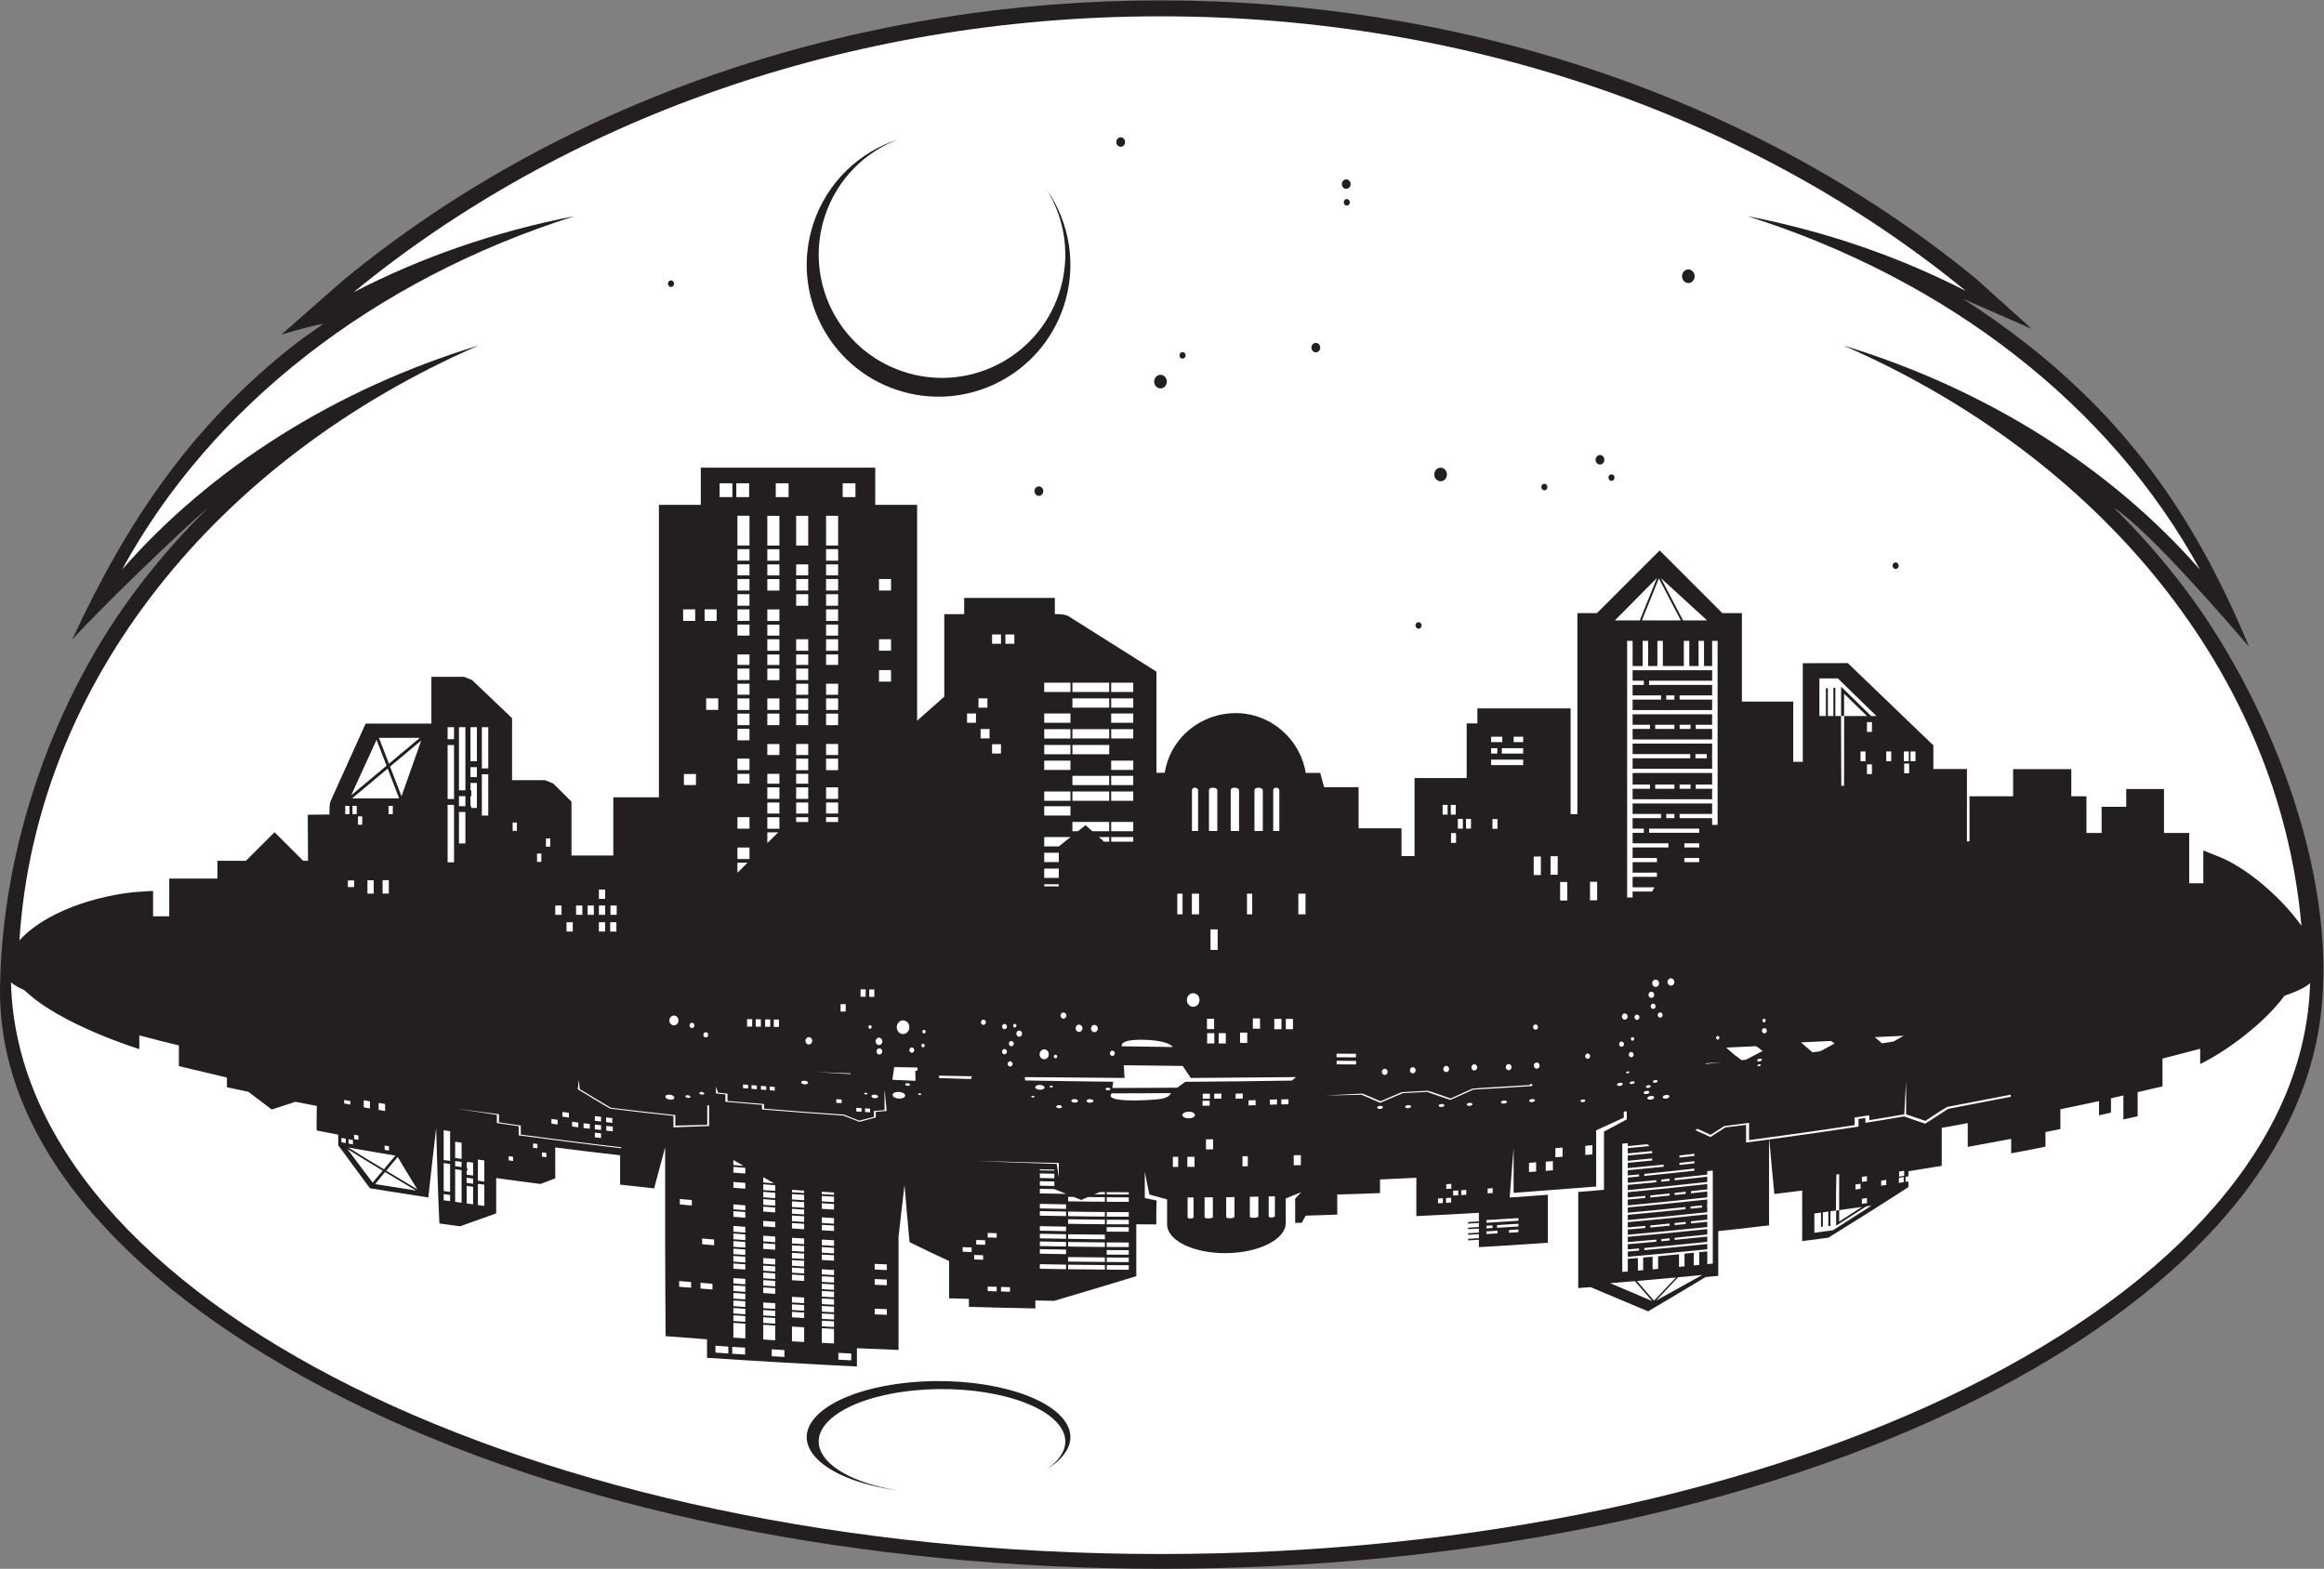
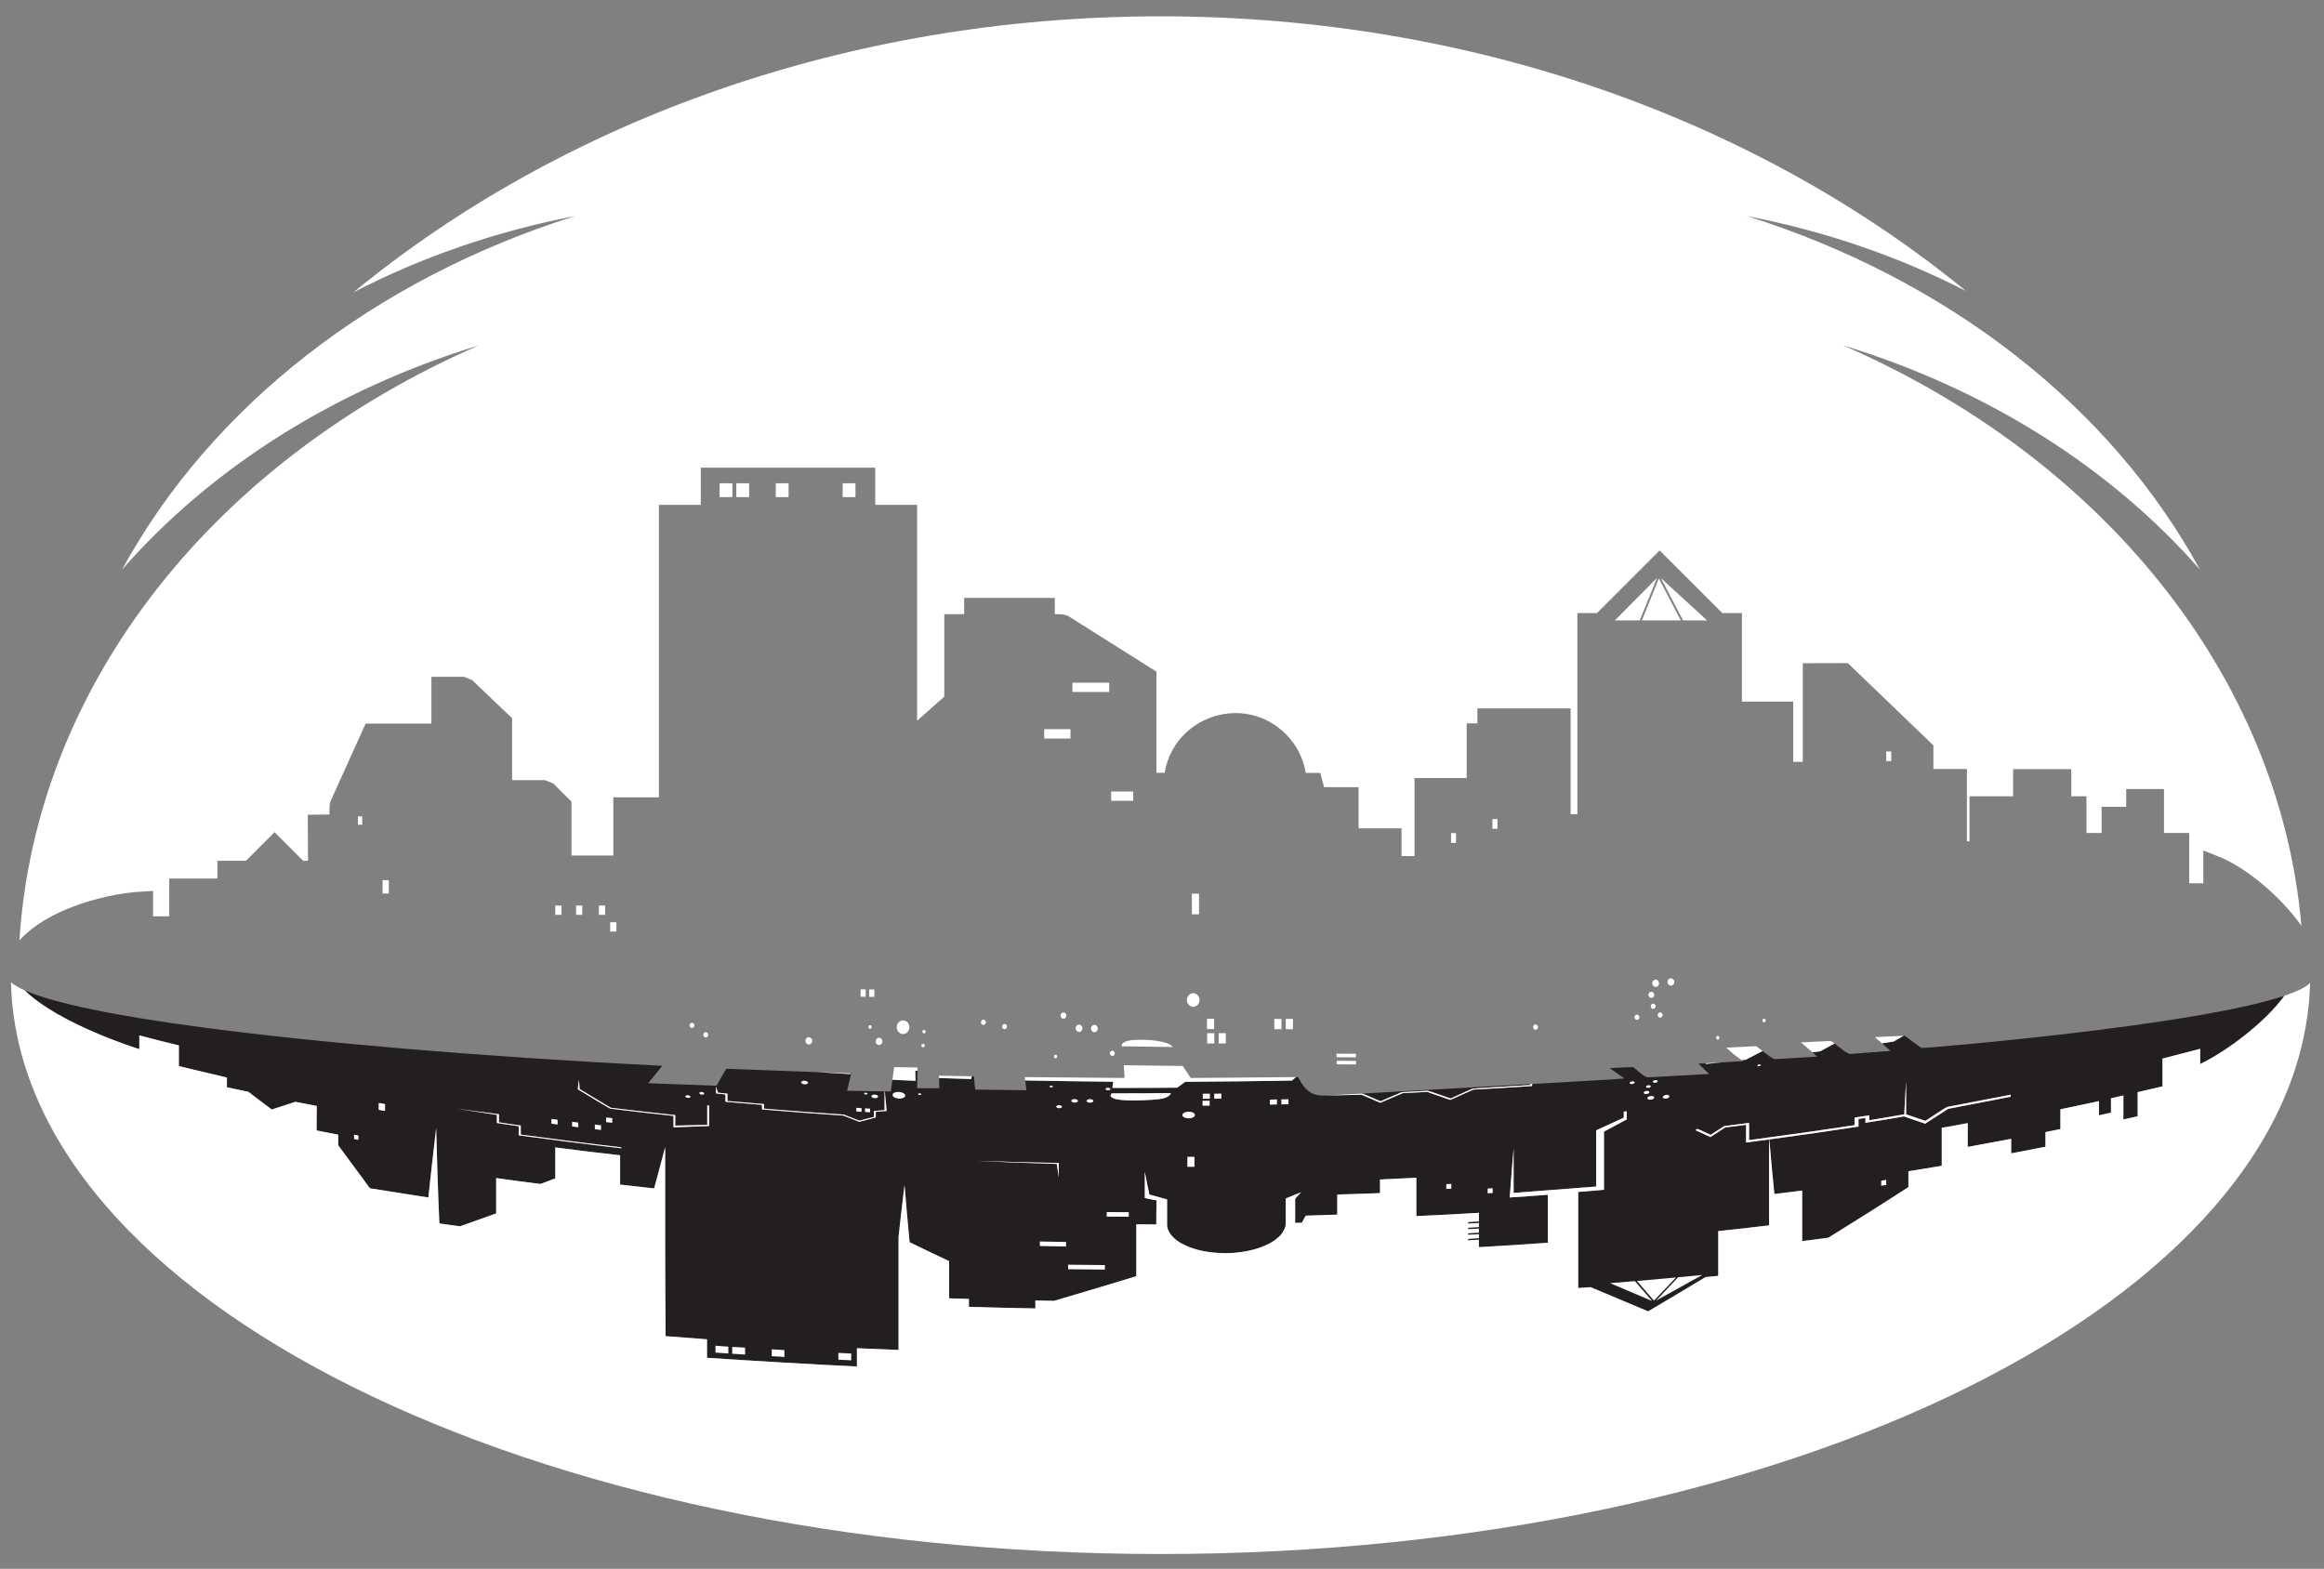
<svg xmlns="http://www.w3.org/2000/svg" viewBox="0 0 971.52 655.88" height="655.88" width="971.52" xml:space="preserve" id="svg2" version="1.1">
  <rect x="0" y="0" width="971.52" height="655.88" fill="#808080" stroke="none" />
  <defs id="defs6" />
  <g transform="matrix(1.333,0,0,-1.333,0,655.88)" id="g10">
    <g transform="scale(0.1)" id="g12">
-       <path id="path14" style="fill:#231f20;fill-opacity:1;fill-rule:evenodd;stroke:none" d="m 3639.53,4919.14 c 916.66,0 1843.4,-288.16 2557.34,-872.77 l 174.43,-157.26 -215.69,94.18 c 68.13,-43.54 133.69,-89.87 196.4,-138.84 337.37,-263.45 540.81,-566.32 700.94,-951.97 -70.53,80.51 -310.49,361.14 -423.93,435.74 78.24,-77.42 150.45,-159.23 216.01,-244.96 258.73,-338.33 489.79,-891.56 432.65,-1350.45 C 7219.3,1264.45 6821.7,844.727 6208.52,535.918 4789.69,-178.633 2495.07,-178.633 1076.25,535.918 423.879,864.473 -7.168,1318.38 0.09,1823.2 6.402,2262.23 166.16,2729.31 436.832,3083.26 c 65.555,85.73 137.777,167.55 216.023,244.97 -84.207,-70.62 -356.074,-333.97 -426.609,-414.48 171.27,370.46 374.375,673.61 703.598,930.7 26.765,20.41 69.066,48.75 83.566,59.91 -11.45,-0.35 -66.957,-14.51 -130.844,-33.28 l 194.844,171.21 c 714.64,587.34 1643.23,876.85 2562.12,876.85 v 0" />
      <path id="path16" style="fill:#231f20;fill-opacity:1;fill-rule:evenodd;stroke:none" d="m 7164.16,1797.27 c -61.95,-85.47 -182.6,-174.81 -264.22,-214.18 0,15.89 0,31.81 0,47.73 -39.65,-10.31 -79.31,-20.78 -118.26,-30.64 0,-29.03 0,-58.21 0,-87.23 -25.96,-5.9 -51.91,-11.93 -77.87,-17.97 0,-25.19 0,-50.55 0,-75.72 -15.15,-3.54 -30.29,-6.78 -44.71,-10.02 0,25.04 0,50.23 0,75.27 -12.99,-2.95 -25.96,-6.03 -38.94,-8.98 0,-15.02 0,-29.9 0,-44.79 -12.97,-2.95 -25.24,-5.74 -37.49,-8.55 0,14.88 0,29.76 0,44.65 -40.38,-8.85 -80.76,-17.23 -121.15,-25.63 0,-20.78 0,-41.41 0,-62.03 -15.86,-3.24 -31.72,-6.48 -46.86,-9.57 0,-15.33 0,-30.51 0,-45.82 -36.05,-7.23 -72.11,-14.45 -107.44,-20.78 0,15.02 0,30.19 0,45.39 -45.43,-8.42 -90.86,-16.82 -136.29,-25.22 0,24.91 0,49.67 0,74.71 -27.41,-5.31 -54.8,-10.31 -81.48,-14.88 0,-39.79 0,-79.42 0,-119.18 -35.33,-5.76 -69.95,-11.35 -104.56,-16.95 0,-16.65 0,-33.29 0,-49.79 -83.64,-54.22 -167.29,-106.82 -250.93,-158.67 -27.4,-3.69 -54.8,-7.38 -82.2,-10.63 0,52.76 0,105.49 0,158.38 -29.57,-3.67 -58.41,-7.21 -87.26,-10.74 -5.76,57.01 -10.81,114.02 -15.86,171.19 93.02,12.36 186.04,25.92 279.78,40.22 0,7.95 0,15.91 0,23.86 7.21,1.04 14.42,2.21 21.63,3.25 0,-5 0,-10.16 0,-15.18 40.38,6.03 80.76,13.12 121.14,20.04 21.63,-7.81 43.99,-15.33 66.34,-22.83 23.8,15.47 47.59,30.93 72.11,46.54 64.9,12.38 130.52,25.19 196.13,37.87 0,2.07 0,4.28 0,6.49 -66.34,-12.82 -132.67,-25.65 -198.29,-38.17 -6.5,-1.76 -59.85,-37.85 -69.23,-43.91 -20.18,6.94 -40.38,13.72 -60.56,20.49 0,34.48 0,68.95 0,103.42 -2.17,-34.61 -4.34,-69.1 -5.78,-103.42 -36.77,-6.33 -73.55,-12.67 -109.61,-18.41 0,5.15 0,10.31 0,15.31 -15.85,-2.35 -30.99,-4.71 -46.14,-6.92 0,-8.1 0,-16.05 0,-23.86 -110.32,-16.8 -220.65,-32.27 -330.97,-47 0,17.97 0,35.94 0,54.07 -25.96,-3.54 -51.92,-6.94 -77.89,-10.02 -14.41,-9.14 -28.83,-18.42 -42.53,-27.41 -13.71,6.33 -27.41,12.52 -41.11,18.87 -2.88,-1.62 -5.05,-2.95 -7.2,-3.98 15.85,-7.37 31.72,-14.59 47.58,-21.82 15.15,10.02 31.01,20.04 46.88,30.22 21.63,2.36 43.26,5.15 64.89,8.1 0,-18.42 0,-36.99 0,-55.55 23.8,3.25 47.6,6.33 72.11,9.57 0,-44.92 0,-89.86 0,-134.64 0,-44.79 0,-89.89 0,-134.65 -53.36,-6.49 -106.72,-12.68 -159.36,-18.13 0,-46.85 0,-93.552 0,-140.251 -13.7,-1.328 -26.67,-2.812 -39.65,-3.848 -60.58,-36.386 -120.43,-72.324 -180.28,-107.539 -60.56,25.332 -120.42,50.684 -180.26,75.86 -12.98,-0.879 -25.96,-1.602 -38.94,-2.637 0,50.234 0,100.332 0,150.565 0,50.24 0,100.33 0,150.72 26.68,1.92 53.35,4.26 80.76,6.78 0,60.84 0,121.54 0,182.38 23.79,12.68 47.59,25.49 71.38,38.31 0,8.39 0,16.95 0,25.35 -3.6,-0.45 -6.49,-0.61 -9.37,-0.9 0,-6.49 0,-12.81 0,-19.01 -28.84,-13.26 -57.69,-26.66 -86.52,-39.76 0,-58.79 0,-117.58 0,-176.21 -86.54,-6.92 -173.07,-13.56 -258.87,-19.89 0,46.55 0,93.27 0,139.97 -4.33,-51.57 -8.67,-102.99 -12.26,-154.4 39.66,2.5 79.32,5.59 119.7,8.54 0,-50.24 0,-100.34 0,-150.57 -72.11,-5.16 -144.22,-9.57 -216.33,-13.71 0,7.67 0,15.47 0,23.28 -11.54,-0.72 -23.08,-1.46 -33.88,-2.07 0,1.64 0,3.26 0,4.88 10.8,0.59 22.34,1.31 33.88,2.05 0,4.12 0,8.27 0,12.52 -11.54,-0.58 -23.08,-1.32 -33.88,-1.91 0,1.62 0,3.24 0,4.86 10.8,0.59 22.34,1.33 33.88,1.92 0,4.27 0,8.39 0,12.67 -11.54,-0.74 -23.08,-1.33 -33.88,-1.91 0,1.62 0,3.24 0,4.71 10.8,0.74 22.34,1.32 33.88,2.07 0,4.27 0,8.53 0,12.81 -11.54,-0.74 -23.08,-1.47 -33.88,-2.07 0,1.62 0,3.24 0,4.88 10.8,0.59 22.34,1.31 33.88,2.05 0,8.85 0,17.97 0,26.95 -65.62,-3.96 -131.23,-7.5 -196.13,-10.31 0,40.08 0,80.16 0,120.24 -38.22,-1.78 -76.44,-3.7 -113.94,-5.47 0,-14.28 0,-28.58 0,-42.72 -44.69,-1.62 -89.4,-3.24 -134.11,-4.41 0,-21.08 0,-42.15 0,-63.07 -33.17,-1.17 -66.34,-2.2 -98.79,-3.24 -4.32,-7.5 -8.65,-14.88 -12.25,-22.25 -7.22,-0.13 -14.43,-0.29 -20.92,-0.29 0,25.2 0,50.39 0,75.72 5.77,6.64 12.26,13.56 18.75,20.2 -16.58,-6.35 -32.46,-13.13 -48.31,-19.45 0,-25.79 0,-51.57 0,-77.21 0,-50.53 -83.65,-93.263 -186.04,-94.279 -103.11,-1.035 -186.04,39.629 -186.04,90.019 0,26.21 0,52.29 0,78.52 -18.75,5.02 -37.5,10.17 -55.52,15.33 -5.05,23.71 -10.1,47.44 -14.42,71.31 0,-27.56 0,-54.96 0,-82.37 12.25,-2.65 24.51,-5.15 36.77,-7.52 -0.72,-25.03 -0.72,-50.23 -0.72,-75.27 -20.92,0.14 -41.82,0.29 -62.73,0.43 0,-54.22 0,-108.574 0,-162.792 -85.81,-26.075 -171.63,-51.993 -257.43,-77.207 -20.19,0.312 -39.65,0.605 -59.13,1.035 0,-8.399 0,-16.641 0,-24.883 -69.95,1.172 -139.17,3.086 -208.39,5 0,8.262 0,16.641 0,24.902 -20.91,0.743 -41.82,1.328 -62.01,1.758 0,38.906 0,77.793 0,116.68 -41.83,19.609 -82.93,39.497 -124.03,59.377 -5.77,59.82 -10.82,119.65 -15.87,179.45 -6.48,-54.35 -12.97,-108.73 -18.74,-162.79 0,-59.24 0,-118.303 0,-177.385 0,-59.082 0,-118.301 0,-177.226 -43.98,1.601 -87.25,3.379 -130.51,5.449 0,-19.16 0,-38.32 0,-57.324 -157.2,7.656 -313.68,16.953 -470.15,27.265 0,19.297 0,38.594 0,58.047 -43.26,3.379 -86.53,6.621 -129.8,9.863 -0.71,98.848 -1.44,197.715 -1.44,296.431 0,98.84 0,197.55 0,296.26 -11.53,-43 -23.07,-86.19 -34.6,-129.19 -36.06,3.98 -71.4,7.94 -106.73,11.77 0,30.65 0,61.29 0,92.09 -67.78,7.52 -135.56,15.76 -203.34,24.59 0,-32.4 0,-64.82 0,-97.07 -15.86,-5.76 -31.01,-11.64 -46.15,-17.54 -46.87,5.9 -93.02,11.94 -139.16,18.56 0,-36.97 0,-73.95 0,-110.94 -38.22,-13.4 -75.72,-26.82 -113.21,-40.37 -21.64,2.97 -43.28,5.76 -64.9,8.85 -2.17,49.8 -4.33,99.74 -5.77,149.53 -1.44,49.8 -2.88,99.59 -4.33,149.55 -8.65,-72.34 -16.58,-144.98 -24.51,-217.6 -61.29,9.71 -122.59,19.43 -183.16,28.87 -33.16,44.78 -66.34,89.73 -99.51,134.96 0,11.03 0,22.09 0,33.28 -23.07,4.41 -45.42,8.69 -67.775,13.13 0,25.62 0,51.27 0.719,76.89 -22.356,4.12 -44.707,8.55 -67.063,12.97 -25.23,-7.97 -49.754,-16.06 -74.265,-24.16 -24.516,18.55 -49.039,36.97 -73.551,55.68 -22.36,4.71 -44.707,9.44 -67.067,14.14 0,10.18 0,20.34 0,30.51 -50.472,11.93 -100.945,23.87 -150.699,35.8 0,21.66 0,43.17 0,64.96 -41.824,10.18 -82.926,20.33 -124.031,31.39 0,-14.43 0,-28.73 0,-43.03 0,0 -249.461,76.64 -359.574,184.36 89.531,-39.61 283.578,-80 559.183,-116.45 357.883,-47.32 855.473,-90.8 1440.563,-120.21 l -44.45,-54.71 214.47,-7.73 30.33,53.08 281.22,-10.31 c 36.22,-2.23 72.64,-4.38 109.27,-6.41 l -1.13,2.44 2.95,-0.09 -13.38,-54.63 117.57,-1.78 v -58.93 c -10.82,-0.89 -20.92,-1.62 -31.01,-2.51 -0.72,0 -1.45,-0.14 -2.17,-0.14 0,-0.45 0,-0.88 0,-1.17 0,-5.75 0,-11.64 0,-17.25 -15.86,-3.98 -31,-8.1 -46.15,-11.93 -15.86,6.19 -31.72,12.38 -46.87,18.55 -0.72,0 -1.44,0.31 -1.44,0.45 -83.64,5.45 -167.28,11.8 -250.21,18.71 0,4.28 0,8.4 0,12.68 0,0.58 0,1.03 0,1.62 -1.45,0.14 -2.16,0.14 -2.89,0.29 -37.49,3.09 -74.99,6.33 -111.76,9.44 0,7.2 0,14.27 0,21.34 0,0.45 0,1.04 0,1.62 -1.44,0.16 -2.89,0.16 -3.61,0.3 -8.65,0.9 -17.31,1.93 -25.95,2.81 -2.17,6.33 -4.33,12.68 -6.49,19.14 0,-6.78 0,-13.4 0,-20.02 0,-0.6 0,-1.03 0,-1.48 0.72,-0.16 2.16,-0.3 3.6,-0.45 8.65,-0.88 17.3,-1.92 25.96,-2.8 0,-7.07 0,-14.14 0,-21.21 0,-0.58 0,-1.03 0,-1.62 0.72,-0.15 1.44,-0.15 2.88,-0.29 36.78,-3.24 74.28,-6.35 111.77,-9.57 0,-4.28 0,-8.56 0,-12.83 0,-0.43 0,-1.02 0,-1.47 0.72,-0.15 2.16,-0.15 3.6,-0.29 83.65,-7.07 167.29,-13.26 251.66,-19.01 15.87,-6.19 31.73,-12.51 48.31,-18.86 0,-0.3 0.72,-0.43 1.44,-0.74 0.73,0.15 1.44,0.31 2.17,0.44 15.86,4.28 31.73,8.56 48.31,12.82 0,0.15 0.73,0.29 1.44,0.45 0,0.15 0,0.45 0,0.74 0,5.58 0,11.19 0,16.93 10.1,0.88 20.91,1.62 31.73,2.5 0.72,0.16 1.44,0.16 2.17,0.3 0,0.44 0,0.74 0,1.19 l -5.62,60.25 18.75,-0.29 5.09,36.5 c 24.01,-1.07 48.11,-2.09 72.63,-3.2 -0.72,10.45 -0.72,21.05 -0.72,31.66 l 6.45,-0.31 -0.69,-54.65 h 69.4 l -0.74,31.97 c 33.4,-1.15 66.88,-2.07 100.8,-3.09 l 1.86,8.64 6.36,-0.12 4.5,-41.6 160.62,-2.03 -3.99,30.64 c 90.87,-1.64 183.29,-3.03 276.28,-4.06 -1.45,-6.49 -2.16,-12.97 -2.89,-19.45 67.78,0.15 135.56,0 203.34,0.87 7.94,6.06 16.6,12.39 25.25,18.42 113.2,0.75 224.97,1.92 334.58,3.83 3.82,3.22 7.71,7.05 12.4,10.92 l 6.78,0.04 c 13.75,-25.12 30.75,-57.97 77.56,-57.97 1.07,0 3.27,0.06 6.32,0.18 38.06,0.82 76.75,1.52 115.43,2.34 19.46,-8.54 38.93,-16.93 58.41,-25.18 23.06,10.16 46.86,20.18 70.66,30.2 25.23,1.17 50.47,2.5 76.43,3.98 23.79,-8.55 48.3,-16.95 72.83,-25.19 23.79,10.6 47.6,21.5 72.11,32.4 61.29,3.4 122.58,6.93 183.87,11.05 l 1.1,6.57 c 142.83,8.2 252.45,14.55 253.34,14.61 l 35.46,2.79 -46.19,32.36 72.05,3.32 c 6.27,-1.97 33.77,-30.64 46.79,-32.28 l 193.04,10.56 -33.55,32.25 25.31,1.47 -4.38,-2.54 c 17.6,1.75 35.2,3.51 52.79,5.35 l 65.69,3.79 -3.89,2.89 13.04,1.52 c 17.06,8.91 34.75,18.09 52.49,27.29 14.12,-11.2 31.26,-24.59 39.35,-25.49 l 131.86,7.99 -14.86,13.3 c 8.26,1.11 16.52,2.24 24.79,3.41 14.55,7.97 29.58,16.14 44.7,24.34 14.94,-11.62 38.66,-31.72 48.67,-32.77 l 127.07,9.8 -27.03,23.44 c 12.21,1.87 24.41,3.81 36.61,5.84 10.38,6.01 20.75,11.97 31.29,17.99 l 3.13,0.15 c 2.52,-0.76 45.94,-35.52 53.73,-38.49 3.85,-1.47 853.15,68.18 1137.27,163.83 z M 4271.73,1490.39 c 134.65,7.34 353.57,19.81 526.38,29.73 -0.07,-0.98 -0.11,-1.96 -0.11,-2.89 -18.03,-1.49 -176.66,-10.02 -180.27,-11.35 -23.07,-10.31 -46.15,-20.63 -68.5,-30.78 -8.65,2.79 -67.78,24.16 -72.11,24.29 -27.4,-1.75 -54.8,-3.08 -81.48,-4.57 -22.35,-9.57 -44.7,-19 -66.34,-28.43 -7.16,2.93 -52.66,23.41 -57.57,24 z M 2223.75,1450.2 c 0,0.87 0,1.91 0,3.08 -2.16,0.16 -4.32,0.29 -5.77,0.45 0,-20.49 0,-40.96 0,-61.44 -33.88,-0.75 -67.06,-1.47 -100.23,-2.37 0,10.92 0,21.97 0,33.01 -67.78,7.07 -134.84,15.04 -201.9,22.99 -33.16,19.45 -65.62,39.04 -98.06,58.79 -0.72,9.57 -1.45,19.29 -2.17,29.02 -1.44,-9.88 -2.89,-19.75 -3.6,-29.77 11.53,-6.62 98.06,-60.11 102.39,-60.83 65.61,-7.97 131.23,-15.79 197.57,-22.7 0,-12.09 0,-23.87 0,-35.8 36.77,1.33 74.27,2.66 111.77,3.98 0,20.47 0,41.1 0,61.59 z m 1090.27,-180.34 c 2.16,-14 4.33,-27.85 6.49,-41.83 0,14.86 0,29.9 0,44.78 -87.97,1.62 -175.22,3.83 -262.47,6.62 85.08,-3.82 170.17,-7.07 255.98,-9.57 z m -1365.72,52.15 c -105.28,12.09 -210.56,25.78 -315.11,39.79 0,9.43 0,18.84 0,28.43 -23.07,3.09 -46.15,6.63 -68.5,10.16 0,8.4 0,16.8 0,25.33 -43.99,5.76 -87.98,11.51 -131.96,17.25 41.82,-6.33 83.64,-12.97 125.47,-19.3 0,-8.55 0,-16.95 0,-25.49 22.35,-3.39 45.43,-6.93 68.5,-10.17 0,-9.57 0,-19.14 0,-28.58 106.72,-14.14 214.16,-28.14 321.6,-40.5 0,0.87 0,2.05 0,3.08 z m 1538.06,169.14 c 61.3,0.14 123.3,0.14 185.32,0.88 0,0 -0.7,-15.64 -41.11,-19.59 -41.07,-4.02 -170.17,-10.6 -144.21,18.71 v 0" />
      <path id="path18" style="fill:#ffffff;fill-opacity:1;fill-rule:evenodd;stroke:none" d="m 3639.53,4869.14 c 983.57,0 1875.15,-328.73 2525.7,-861.44 -209.19,107.4 -440.27,187.37 -685.8,234.85 626.3,-197.78 1138.55,-593.49 1419.59,-1108.53 -278.68,318.09 -666.83,565.27 -1118.27,702.81 802.71,-349.46 1367.15,-1027.47 1436.66,-1819.97 -69.79,97.79 -179.12,184.86 -256.99,215.84 l -50.67,20.15 v -102.89 h -44.25 v 157.81 h -79.06 v 137.84 h -118.47 v -55.84 h -77.19 v -82 h -47.51 v 115.08 h -47.52 V 2508 h -182.51 v -85.15 h -136.72 v -141.37 h -8.09 v 226.88 h -105.22 v 74.2 l -268.27,257.95 -141.24,-0.3 V 2531 h -30 v 188.86 h -160.95 v 277.54 h -61.49 l -196.5,196.51 -196.5,-196.51 h -61.49 v -630.43 h -21.23 v 331.53 h -292.36 v -46.98 h -33.59 v -171.43 h -163.48 v -244.7 h -40.84 v 87.03 H 4260.6 v 129.03 h -108.16 l -12,44.64 -45.44,0.15 c -7.79,47.19 -30.32,89.41 -62.7,121.78 -129.36,129.37 -350.13,56.81 -379.81,-121.52 h -25.82 v 317.34 l -276.86,174.49 c -14.54,6.57 -27.68,5.79 -41.74,5.79 v 50.92 h -284.34 v -50.92 h -62.41 v -258.71 l -85.18,-75.52 v 677.06 h -131.32 v 116.6 h -547.09 v -116.6 H 2066.41 V 2419.57 H 1923.4 v -182.54 h -131.17 v 168.99 l -56.88,56.63 -26.06,10.86 H 1605.9 v 194.38 l -125.47,119.54 -25.48,10.27 H 1352.89 V 2650.88 H 1146.67 L 1036.6,2407.3 c -4.44,-13.37 -3.33,-27.63 -3.33,-41.52 l -68.071,-0.82 0.821,-144.35 h -15.332 l -89.672,89.66 -89.668,-89.66 h -89.52 v -55.84 h -151.09 v -118.25 h -50.695 v 79.55 l -39.375,-2.52 C 352.75,2119.2 159.82,2078.81 61.016,1971.19 112.445,2783.27 683.039,3480.67 1501.11,3836.83 1049.67,3699.29 661.52,3452.11 382.852,3134.02 c 281.035,515.04 793.278,910.75 1419.568,1108.53 -248.49,-48.05 -482.18,-129.37 -693.37,-238.74 650.96,535 1544.51,865.33 2530.48,865.33 v 0" />
      <path id="path20" style="fill:#ffffff;fill-opacity:1;fill-rule:evenodd;stroke:none" d="M 7244.59,1836.91 C 7217.64,845.859 5613.75,46.328 3639.53,46.328 1663.55,46.328 58.57,847.305 34.414,1839.57 c 9.359,-8.38 23.762,-16.82 42.934,-25.29 110.113,-107.72 359.57,-184.36 359.57,-184.36 0,14.3 0,28.6 0,43.03 41.105,-11.06 82.207,-21.21 124.031,-31.39 0,-21.79 0,-43.3 0,-64.96 49.754,-11.93 100.227,-23.87 150.699,-35.8 0,-10.17 0,-20.33 0,-30.51 22.36,-4.7 44.707,-9.43 67.067,-14.14 24.512,-18.71 49.035,-37.13 73.551,-55.68 24.511,8.1 49.035,16.19 74.265,24.16 22.356,-4.42 44.707,-8.85 67.063,-12.97 -0.719,-25.62 -0.719,-51.27 -0.719,-76.89 22.355,-4.44 44.705,-8.72 67.775,-13.13 0,-11.19 0,-22.25 0,-33.28 33.17,-45.23 66.35,-90.18 99.51,-134.96 60.57,-9.44 121.87,-19.16 183.16,-28.87 7.93,72.62 15.86,145.26 24.51,217.6 1.45,-49.96 2.89,-99.75 4.33,-149.55 1.44,-49.79 3.6,-99.73 5.77,-149.53 21.62,-3.09 43.26,-5.88 64.9,-8.85 37.49,13.55 74.99,26.97 113.21,40.37 0,36.99 0,73.97 0,110.94 46.14,-6.62 92.29,-12.66 139.16,-18.56 15.14,5.9 30.29,11.78 46.15,17.54 0,32.25 0,64.67 0,97.07 67.78,-8.83 135.56,-17.07 203.34,-24.59 0,-30.8 0,-61.44 0,-92.09 35.33,-3.83 70.67,-7.79 106.73,-11.77 11.53,43 23.07,86.19 34.6,129.19 0,-98.71 0,-197.42 0,-296.26 0,-98.716 0.73,-197.583 1.44,-296.431 43.27,-3.242 86.54,-6.484 129.8,-9.863 0,-19.453 0,-38.75 0,-58.047 156.47,-10.312 312.95,-19.609 470.15,-27.265 0,19.004 0,38.164 0,57.324 43.26,-2.07 86.53,-3.848 130.51,-5.449 0,58.925 0,118.144 0,177.226 0,59.082 0,118.145 0,177.385 5.77,54.06 12.26,108.44 18.74,162.79 5.05,-59.8 10.1,-119.63 15.87,-179.45 41.1,-19.88 82.2,-39.768 124.03,-59.377 0,-38.887 0,-77.774 0,-116.68 20.19,-0.43 41.1,-1.015 62.01,-1.758 0,-8.261 0,-16.64 0,-24.902 69.22,-1.914 138.44,-3.828 208.39,-5 0,8.242 0,16.484 0,24.883 19.48,-0.43 38.94,-0.723 59.13,-1.035 85.8,25.214 171.62,51.132 257.43,77.207 0,54.218 0,108.572 0,162.792 20.91,-0.14 41.81,-0.29 62.73,-0.43 0,25.04 0,50.24 0.72,75.27 -12.26,2.37 -24.52,4.87 -36.77,7.52 0,27.41 0,54.81 0,82.37 4.32,-23.87 9.37,-47.6 14.42,-71.31 18.02,-5.16 36.77,-10.31 55.52,-15.33 0,-26.23 0,-52.31 0,-78.52 0,-50.39 82.93,-91.054 186.04,-90.019 102.39,1.016 186.04,43.749 186.04,94.279 0,25.64 0,51.42 0,77.21 15.85,6.32 31.73,13.1 48.31,19.45 -6.49,-6.64 -12.98,-13.56 -18.75,-20.2 0,-25.33 0,-50.52 0,-75.72 6.49,0 13.7,0.16 20.92,0.29 3.6,7.37 7.93,14.75 12.25,22.25 32.45,1.04 65.62,2.07 98.79,3.24 0,20.92 0,41.99 0,63.07 44.71,1.17 89.42,2.79 134.11,4.41 0,14.14 0,28.44 0,42.72 37.5,1.77 75.72,3.69 113.94,5.47 0,-40.08 0,-80.16 0,-120.24 64.9,2.81 130.51,6.35 196.13,10.31 0,-8.98 0,-18.1 0,-26.95 -11.54,-0.74 -23.08,-1.46 -33.88,-2.05 0,-1.64 0,-3.26 0,-4.88 10.8,0.6 22.34,1.33 33.88,2.07 0,-4.28 0,-8.54 0,-12.81 -11.54,-0.75 -23.08,-1.33 -33.88,-2.07 0,-1.47 0,-3.09 0,-4.71 10.8,0.58 22.34,1.17 33.88,1.91 0,-4.28 0,-8.4 0,-12.67 -11.54,-0.59 -23.08,-1.33 -33.88,-1.92 0,-1.62 0,-3.24 0,-4.86 10.8,0.59 22.34,1.33 33.88,1.91 0,-4.25 0,-8.4 0,-12.52 -11.54,-0.74 -23.08,-1.46 -33.88,-2.05 0,-1.62 0,-3.24 0,-4.88 10.8,0.61 22.34,1.35 33.88,2.07 0,-7.81 0,-15.61 0,-23.28 72.11,4.14 144.22,8.55 216.33,13.71 0,50.23 0,100.33 0,150.57 -40.38,-2.95 -80.04,-6.04 -119.7,-8.54 3.59,51.41 7.93,102.83 12.26,154.4 0,-46.7 0,-93.42 0,-139.97 85.8,6.33 172.33,12.97 258.87,19.89 0,58.63 0,117.42 0,176.21 28.83,13.1 57.68,26.5 86.52,39.76 0,6.2 0,12.52 0,19.01 2.88,0.29 5.77,0.45 9.37,0.9 0,-8.4 0,-16.96 0,-25.35 -23.79,-12.82 -47.59,-25.63 -71.38,-38.31 0,-60.84 0,-121.54 0,-182.38 -27.41,-2.52 -54.08,-4.86 -80.76,-6.78 0,-50.39 0,-100.48 0,-150.72 0,-50.233 0,-100.331 0,-150.565 12.98,1.035 25.96,1.758 38.94,2.637 59.84,-25.176 119.7,-50.528 180.26,-75.86 59.85,35.215 119.7,71.153 180.28,107.539 12.98,1.036 25.95,2.52 39.65,3.848 0,46.699 0,93.401 0,140.251 52.64,5.45 106,11.64 159.36,18.13 0,44.76 0,89.86 0,134.65 0,44.78 0,89.72 0,134.64 -24.51,-3.24 -48.31,-6.32 -72.11,-9.57 0,18.56 0,37.13 0,55.55 -21.63,-2.95 -43.26,-5.74 -64.89,-8.1 -15.87,-10.18 -31.73,-20.2 -46.88,-30.22 -15.86,7.23 -31.73,14.45 -47.58,21.82 2.15,1.03 4.32,2.36 7.2,3.98 13.7,-6.35 27.4,-12.54 41.11,-18.87 13.7,8.99 28.12,18.27 42.53,27.41 25.97,3.08 51.93,6.48 77.89,10.02 0,-18.13 0,-36.1 0,-54.07 110.32,14.73 220.65,30.2 330.97,47 0,7.81 0,15.76 0,23.86 15.15,2.21 30.29,4.57 46.14,6.92 0,-5 0,-10.16 0,-15.31 36.06,5.74 72.84,12.08 109.61,18.41 1.44,34.32 3.61,68.81 5.78,103.42 0,-34.47 0,-68.94 0,-103.42 20.18,-6.77 40.38,-13.55 60.56,-20.49 9.38,6.06 62.73,42.15 69.23,43.91 65.62,12.52 131.95,25.35 198.29,38.17 0,-2.21 0,-4.42 0,-6.49 -65.61,-12.68 -131.23,-25.49 -196.13,-37.87 -24.52,-15.61 -48.31,-31.07 -72.11,-46.54 -22.35,7.5 -44.71,15.02 -66.34,22.83 -40.38,-6.92 -80.76,-14.01 -121.14,-20.04 0,5.02 0,10.18 0,15.18 -7.21,-1.04 -14.42,-2.21 -21.63,-3.25 0,-7.95 0,-15.91 0,-23.86 -93.74,-14.3 -186.76,-27.86 -279.78,-40.22 5.05,-57.17 10.1,-114.18 15.86,-171.19 28.85,3.53 57.69,7.07 87.26,10.74 0,-52.89 0,-105.62 0,-158.38 27.4,3.25 54.8,6.94 82.2,10.63 83.64,51.85 167.29,104.45 250.93,158.67 0,16.5 0,33.14 0,49.79 34.61,5.6 69.23,11.19 104.56,16.95 0,39.76 0,79.39 0,119.18 26.68,4.57 54.07,9.57 81.48,14.88 0,-25.04 0,-49.8 0,-74.71 45.43,8.4 90.86,16.8 136.29,25.22 0,-15.2 0,-30.37 0,-45.39 35.33,6.33 71.39,13.55 107.44,20.78 0,15.31 0,30.49 0,45.82 15.14,3.09 31,6.33 46.86,9.57 0,20.62 0,41.25 0,62.03 40.39,8.4 80.77,16.78 121.15,25.63 0,-14.89 0,-29.77 0,-44.65 12.25,2.81 24.52,5.6 37.49,8.55 0,14.89 0,29.77 0,44.79 12.98,2.95 25.95,6.03 38.94,8.98 0,-25.04 0,-50.23 0,-75.27 14.42,3.24 29.56,6.48 44.71,10.02 0,25.17 0,50.53 0,75.72 25.96,6.04 51.91,12.07 77.87,17.97 0,29.02 0,58.2 0,87.23 38.95,9.86 78.61,20.33 118.26,30.64 0,-15.92 0,-31.84 0,-47.73 81.62,39.37 202.26,128.71 264.21,214.16 38.01,12.79 66.04,26.05 80.44,39.66 z M 476.188,1720.92 c 8.421,-1.33 16.949,-2.64 25.574,-3.97 -8.633,1.33 -17.153,2.64 -25.574,3.97 z m 1801.252,-152.66 392.31,-14.37 -2.95,0.09 1.13,-2.44 c -36.63,2.03 -73.05,4.18 -109.27,6.41 l -281.22,10.31 z m 378.93,-69 137.19,-2.07 -18.75,0.29 5.62,-60.25 c 0,-0.45 0,-0.75 0,-1.19 -0.73,-0.14 -1.45,-0.14 -2.17,-0.3 -10.82,-0.88 -21.63,-1.62 -31.73,-2.5 0,-5.74 0,-11.35 0,-16.93 0,-0.29 0,-0.59 0,-0.74 -0.71,-0.16 -1.44,-0.3 -1.44,-0.45 -16.58,-4.26 -32.45,-8.54 -48.31,-12.82 -0.73,-0.13 -1.44,-0.29 -2.17,-0.44 -0.72,0.31 -1.44,0.44 -1.44,0.74 -16.58,6.35 -32.44,12.67 -48.31,18.86 -84.37,5.75 -168.01,11.94 -251.66,19.01 -1.44,0.14 -2.88,0.14 -3.6,0.29 0,0.45 0,1.04 0,1.47 0,4.27 0,8.55 0,12.83 -37.49,3.22 -74.99,6.33 -111.77,9.57 -1.44,0.14 -2.16,0.14 -2.88,0.29 0,0.59 0,1.04 0,1.62 0,7.07 0,14.14 0,21.21 -8.66,0.88 -17.31,1.92 -25.96,2.8 -1.44,0.15 -2.88,0.29 -3.6,0.45 0,0.45 0,0.88 0,1.48 0,6.62 0,13.24 0,20.02 2.16,-6.46 4.32,-12.81 6.49,-19.14 8.64,-0.88 17.3,-1.91 25.95,-2.81 0.72,-0.14 2.17,-0.14 3.61,-0.3 0,-0.58 0,-1.17 0,-1.62 0,-7.07 0,-14.14 0,-21.34 36.77,-3.11 74.27,-6.35 111.76,-9.44 0.73,-0.15 1.44,-0.15 2.89,-0.29 0,-0.59 0,-1.04 0,-1.62 0,-4.28 0,-8.4 0,-12.68 82.93,-6.91 166.57,-13.26 250.21,-18.71 0,-0.14 0.72,-0.45 1.44,-0.45 15.15,-6.17 31.01,-12.36 46.87,-18.55 15.15,3.83 30.29,7.95 46.15,11.93 0,5.61 0,11.5 0,17.25 0,0.29 0,0.72 0,1.17 0.72,0 1.45,0.14 2.17,0.14 10.09,0.89 20.19,1.62 31.01,2.51 v 58.93 l -117.57,1.78 z m 142.28,34.43 5.55,39.79 72.94,-1.25 -0.82,-65.04 0.69,54.65 -6.45,0.31 c 0,-10.61 0,-21.21 0.72,-31.66 -24.52,1.11 -48.62,2.13 -72.63,3.2 z m 146.33,5.47 -0.18,7.6 102.84,-2.05 -1.86,-8.64 c -33.92,1.02 -67.4,1.94 -100.8,3.09 z m 274.14,-38.2 -5.36,41.13 312.94,-2.62 -2.39,39.87 184.77,-2.25 25.3,-37.68 329.71,2.72 c -4.69,-3.87 -8.58,-7.7 -12.4,-10.92 -109.61,-1.91 -221.38,-3.08 -334.58,-3.83 -8.65,-6.03 -17.31,-12.36 -25.25,-18.42 -67.78,-0.87 -135.56,-0.72 -203.34,-0.87 0.73,6.48 1.44,12.96 2.89,19.45 -92.99,1.03 -185.41,2.42 -276.28,4.06 l 3.99,-30.64 z m 935.63,-16.58 c 16.1,0.62 58.59,2.83 116.98,6.01 4.91,-0.59 50.41,-21.07 57.57,-24 21.64,9.43 43.99,18.86 66.34,28.43 26.68,1.49 54.08,2.82 81.48,4.57 4.33,-0.13 63.46,-21.5 72.11,-24.29 22.35,10.15 45.43,20.47 68.5,30.78 3.61,1.33 162.24,9.86 180.27,11.35 0,0.93 0.04,1.91 0.11,2.89 l 7.48,0.43 -1.1,-6.57 c -61.29,-4.12 -122.58,-7.65 -183.87,-11.05 -24.51,-10.9 -48.32,-21.8 -72.11,-32.4 -24.53,8.24 -49.04,16.64 -72.83,25.19 -25.96,-1.48 -51.2,-2.81 -76.43,-3.98 -23.8,-10.02 -47.6,-20.04 -70.66,-30.2 -19.48,8.25 -38.95,16.64 -58.41,25.18 -38.68,-0.82 -77.36,-1.52 -115.43,-2.34 z m 1171.78,99.78 73.7,4.28 c -17.59,-1.84 -35.18,-3.6 -52.77,-5.35 l 4.38,2.54 -25.31,-1.47 z m 139.41,8.07 -26.41,19.57 -26.32,22.81 93.53,4.47 c 2.97,-0.88 11.2,-7.5 20.84,-15.15 -17.74,-9.2 -35.43,-18.38 -52.49,-27.29 l -13.04,-1.52 3.89,-2.89 z m 88.97,11.56 c 0.7,-0.43 1.37,-0.84 2.03,-1.21 -0.66,0.37 -1.33,0.78 -2.03,1.21 z m 4.99,-2.83 c 0.55,-0.3 1.08,-0.55 1.6,-0.78 -0.52,0.23 -1.05,0.48 -1.6,0.78 z m 3.41,-1.55 c 0.53,-0.19 1.04,-0.37 1.53,-0.52 -0.49,0.15 -1,0.33 -1.53,0.52 z m 3,-0.87 c 0.21,-0.04 0.42,-0.08 0.62,-0.1 -0.2,0.02 -0.41,0.06 -0.62,0.1 z m 132.48,7.89 -22.79,20.39 -27.93,24.2 93.52,4.49 c 1.98,-0.61 6.3,-3.73 11.82,-8.03 -15.11,-8.2 -30.14,-16.37 -44.69,-24.34 -8.27,-1.17 -16.53,-2.3 -24.79,-3.41 l 14.86,-13.3 z m 98.05,9.9 c 0.52,-0.24 1.02,-0.43 1.5,-0.63 -0.48,0.2 -0.98,0.39 -1.5,0.63 z m 4.64,-1.53 c 0.21,-0.03 0.41,-0.07 0.61,-0.09 -0.2,0.02 -0.4,0.06 -0.61,0.09 z m 100.65,33.15 -22.5,19.49 93.53,4.49 -3.13,-0.15 c -10.54,-6.02 -20.91,-11.98 -31.29,-17.99 -12.2,-2.03 -24.4,-3.97 -36.61,-5.84 z m 124.76,-14.51 c 0.07,-0.02 0.41,-0.02 0.94,0 -0.53,-0.02 -0.87,-0.02 -0.94,0 z M 2223.75,1450.2 c 0,0.87 0,1.91 0,3.08 -2.16,0.16 -4.32,0.29 -5.77,0.45 0,-20.49 0,-40.96 0,-61.44 -33.88,-0.75 -67.06,-1.47 -100.23,-2.37 0,10.92 0,21.97 0,33.01 -67.78,7.07 -134.84,15.04 -201.9,22.99 -33.16,19.45 -65.62,39.04 -98.06,58.79 -0.72,9.57 -1.45,19.29 -2.17,29.02 -1.44,-9.88 -2.89,-19.75 -3.6,-29.77 11.53,-6.62 98.06,-60.11 102.39,-60.83 65.61,-7.97 131.23,-15.79 197.57,-22.7 0,-12.09 0,-23.87 0,-35.8 36.77,1.33 74.27,2.66 111.77,3.98 0,20.47 0,41.1 0,61.59 z m 1090.27,-180.34 c 2.16,-14 4.33,-27.85 6.49,-41.83 0,14.86 0,29.9 0,44.78 -87.97,1.62 -175.22,3.83 -262.47,6.62 85.08,-3.82 170.17,-7.07 255.98,-9.57 z m -1365.72,52.15 c -105.28,12.09 -210.56,25.78 -315.11,39.79 0,9.43 0,18.84 0,28.43 -23.07,3.09 -46.15,6.63 -68.5,10.16 0,8.4 0,16.8 0,25.33 -43.99,5.76 -87.98,11.51 -131.96,17.25 41.82,-6.33 83.64,-12.97 125.47,-19.3 0,-8.55 0,-16.95 0,-25.49 22.35,-3.39 45.43,-6.93 68.5,-10.17 0,-9.57 0,-19.14 0,-28.58 106.72,-14.14 214.16,-28.14 321.6,-40.5 0,0.87 0,2.05 0,3.08 z m 1538.06,169.14 c 61.3,0.14 123.3,0.14 185.32,0.88 0,0 -0.7,-15.64 -41.11,-19.59 -41.07,-4.02 -170.17,-10.6 -144.21,18.71 z m 31.47,147.62 160.14,-2.31 c -15.31,20.94 -85.42,24.54 -119.49,22.19 -13.67,-0.95 -43.19,-4.04 -40.65,-19.88 v 0" />
-       <path id="path22" style="fill:#231f20;fill-opacity:1;fill-rule:evenodd;stroke:none" d="m 7243.95,1868.3 c -34.4,157.09 -197.6,298.69 -299.99,339.41 v -85.48 h -118.37 v 157.83 h -79.07 v 137.81 h -44.33 v -137.81 h -39.42 v 81.97 H 6625 v -81.97 h -121.64 v 115.08 h -47.52 v 85.13 h -108.39 v -85.13 h -136.73 v -141.39 h -82.2 v 226.88 H 6023.3 v 95.35 l -252.52,236.95 -82.87,-0.21 v -309.45 h -87.82 l -15.84,-339.95 h 281.37 v -46 h 22.13 v 29.57 h 121.87 l 67.05,65.36 72.16,-65.36 h 197.36 v -12.36 h -199.71 c -6.41,1.21 -60.34,52.56 -69.48,60.84 l -60.59,-59.08 v -198.28 l -6.12,196.52 H 5900.1 v -29.55 h -46.84 v 45.98 h -332.72 v -106.19 h -78.59 l -42.97,44.53 -41.17,-46.49 -6.9,6.12 47.79,53.96 47.16,-48.87 h 65.41 v 109.3 h 72.52 v 528.81 h -160.95 v 277.54 h -39.77 l -181.17,181.16 -181.15,-181.16 h -39.77 v -605.72 h 81.27 v -365.69 l 71.81,-62.4 v -50.66 h -9.48 v 38 l -87.04,62.41 v 353.63 h -260.33 v -283.3 l -11.88,311.07 120.3,-0.04 v 303.81 h -218.24 v -46.99 h -33.58 v -9.84 h 33.58 v -25.74 h -33.58 v -9.83 h 33.58 v -25.75 h -33.58 v -9.83 h 33.58 v -25.75 h -33.58 v -9.83 h 33.58 v -54.86 h -197.08 v -244.7 h -114.96 v 87.03 h -134.67 v 129.02 h -99.44 l -12.08,44.89 -21.41,0.08 V 2313.5 l 18.85,-40.98 -48.5,38.26 v 157.99 c 0,103.39 -83.84,187.23 -187.22,187.23 -103.38,0 -187.23,-83.84 -187.23,-187.23 v -160.94 l -55.83,-31.23 -14.78,-146.13 -0.03,169.1 36.99,14.86 -0.28,154.34 h -62.96 v 334.08 l -259.49,163.54 h -59.12 v 50.91 h -210.21 v -50.91 h -62.41 v -238.13 l -124.55,-110.42 -16.37,-364.32 -18.38,333.51 v 722.19 h -131.32 v 116.6 h -472.98 v -116.6 h -131.32 l -0.81,-1181.88 -34.98,264.52 H 1957.61 V 2209.3 h -205.29 v 190.8 l -45.88,45.68 h -140.45 v 215.7 l -113.9,108.5 h -64.99 l -10.65,-573.16 -24.3,426.33 h -184.48 l -100.19,-221.7 v -62.82 l -68.007,-0.82 0.817,-144.94 h -67.802 l -74.324,74.34 -74.32,-74.34 h -67.809 v -55.84 H 564.945 V 2018.79 H 440.133 v 77.19 c 0,0 -343.238,-19.28 -404.203,-226.33 -1.238,-2.46 -2.086,-4.92 -2.086,-7.4 0,-91.31 845.953,-213.17 2068.126,-273.54 l -44.18,-54.39 182.29,-6.57 30.37,53.15 c 134.41,-5.86 272.91,-10.94 414.88,-15.18 l -13.33,-54.39 110.85,-1.66 10.65,76.29 96.11,-1.64 -0.83,-64.79 h 44.35 l -0.93,39.81 c 44.01,-0.96 88.31,-1.86 132.88,-2.64 l 4.5,-41.54 135.5,-1.72 -5.37,41.13 c 103.35,-1.41 208.04,-2.34 313.9,-2.75 l -2.4,39.98 204.5,-2.48 25.22,-37.58 c 113.79,0.35 226.19,1.35 337.1,2.85 12.75,-21.88 26.55,-58.05 70.4,-58.05 31.2,0 909.82,50.92 909.82,50.92 l -45.11,33.63 c 37.33,1.62 74.35,3.3 111.04,5.06 l 42.24,-32.5 164.69,9.03 -33.56,32.24 c 45.23,2.44 89.83,4.96 133.93,7.56 l -49.57,42.95 128.62,6.17 55.63,-40.84 c 34.33,2.19 68.25,4.45 101.78,6.74 l -51.18,44.36 128.61,6.17 55.85,-41.02 c 32.98,2.46 65.53,4.96 97.62,7.48 l -50.52,43.79 128.61,6.17 53.3,-39.14 c 12.66,-3.55 1260.53,109.2 1213.72,222.99 z m -5005.71,-23.79 v -6.17 h -6.18 v 123.16 l -100.57,24.96 v -66.01 h -203.57 l -98.27,-91.93 -2.41,-56.49 -3.77,59.32 c 12.13,10.33 98.85,94.47 103.33,95.27 h 198.52 v 71.39 l 112.92,-30.33 v -123.17 z m 1097.44,241.43 6.18,85.58 v -91.77 l -264.16,0.45 257.98,5.74 z m -543.59,-443.23 v 138.87 l -31.59,8.46 -2.29,0.62 v 2.37 35.11 l -45.9,30.4 -47.46,-31.31 -1.69,-0.53 h -251.74 v -25.59 -3.08 h -3.1 -112.44 v -42.8 -3.08 h -3.09 -26.41 l -6.17,-37.07 v 40.15 3.09 h 3.09 26.4 v 42.79 3.09 h 3.09 112.45 v 25.6 3.09 h 3.08 253.94 l 48.38,31.91 1.7,1.12 1.69,-1.12 48.96,-32.44 1.4,-0.91 v -1.65 -34.41 l 31.58,-8.46 2.29,-0.62 v -2.36 l -6.17,-141.24 z m 1382.48,13.54 123.03,4.45 59.14,55.82 70.47,-53.69 h 77.47 l 73.35,59.42 72.57,-55.88 185.08,4.55 1.53,-25.72 52.09,2.28 0.32,-7.38 -59.35,-2.62 -1.55,25.88 c -18.19,-0.45 -177.96,-5.57 -181.6,-3.65 l -68.98,53.12 c -8.34,-6.78 -68,-56.68 -72.16,-57.4 l -82.25,0.76 -66.48,50.65 c -7.15,-6.74 -53.51,-52.48 -57.98,-53.46 l -124.43,-4.51 -0.27,7.38 z m -2213.68,502.32 h -317.16 v -55.82 h -68.97 v -49.27 l -133.02,6.17 h 126.85 v 49.28 h 68.97 v 55.84 h 323.33 v -6.2 z m 1547.89,-531.99 186.5,-2.67 c 0,0 -0.49,31.36 -41.47,39.55 -40.97,8.2 -171.25,23.77 -145.03,-36.88 v 0" />
-       <path id="path24" style="fill:#231f20;fill-opacity:1;fill-rule:evenodd;stroke:none" d="m 5944.81,3156.42 c 5.3,0 9.58,-4.61 9.58,-10.3 0,-5.69 -4.28,-10.3 -9.58,-10.3 -5.27,0 -9.56,4.61 -9.56,10.3 0,5.69 4.29,10.3 9.56,10.3 z m -2305.38,588.45 c 10.95,0 19.84,-9.56 19.84,-21.35 0,-11.79 -8.89,-21.35 -19.84,-21.35 -10.95,0 -19.82,9.56 -19.82,21.35 0,11.79 8.87,21.35 19.82,21.35 z m -124.83,744.82 c 7.62,0 13.79,-6.65 13.79,-14.84 0,-8.2 -6.17,-14.85 -13.79,-14.85 -7.62,0 -13.78,6.65 -13.78,14.85 0,8.19 6.16,14.84 13.78,14.84 z m 1780.16,-414.41 c 10.94,0 19.82,-9.56 19.82,-21.35 0,-11.79 -8.88,-21.35 -19.82,-21.35 -10.95,0 -19.83,9.56 -19.83,21.35 0,11.79 8.88,21.35 19.83,21.35 z m -1071.11,220.76 c 5.29,0 9.57,-4.62 9.57,-10.31 0,-5.69 -4.28,-10.3 -9.57,-10.3 -5.28,0 -9.56,4.61 -9.56,10.3 0,5.69 4.28,10.31 9.56,10.31 z m -1.78,61.79 c 7.61,0 13.79,-6.65 13.79,-14.85 0,-8.19 -6.18,-14.84 -13.79,-14.84 -7.62,0 -13.78,6.65 -13.78,14.84 0,8.2 6.16,14.85 13.78,14.85 z M 2104.34,4040.92 c 5.28,0 9.57,-4.62 9.57,-10.31 0,-5.68 -4.29,-10.3 -9.57,-10.3 -5.29,0 -9.57,4.62 -9.57,10.3 0,5.69 4.28,10.31 9.57,10.31 z m 1604.14,-224.89 c 5.29,0 9.58,-4.62 9.58,-10.31 0,-5.68 -4.29,-10.3 -9.58,-10.3 -5.28,0 -9.55,4.62 -9.55,10.3 0,5.69 4.27,10.31 9.55,10.31 z m 418.04,28.86 c 7.6,0 13.78,-6.65 13.78,-14.85 0,-8.2 -6.18,-14.84 -13.78,-14.84 -7.63,0 -13.79,6.64 -13.79,14.84 0,8.2 6.16,14.85 13.79,14.85 z m -868.5,-450.07 c 7.62,0 13.79,-6.66 13.79,-14.86 0,-8.19 -6.17,-14.84 -13.79,-14.84 -7.61,0 -13.78,6.65 -13.78,14.84 0,8.2 6.17,14.86 13.78,14.86 z m 1259.77,58.71 c 10.95,0 19.83,-9.55 19.83,-21.35 0,-11.79 -8.88,-21.34 -19.83,-21.34 -10.94,0 -19.82,9.55 -19.82,21.34 0,11.8 8.88,21.35 19.82,21.35 z M 4448.74,2969 c 5.28,0 9.57,-4.61 9.57,-10.3 0,-5.69 -4.29,-10.3 -9.57,-10.3 -5.28,0 -9.56,4.61 -9.56,10.3 0,5.69 4.28,10.3 9.56,10.3 z m 394.57,434.03 c 5.28,0 9.57,-4.62 9.57,-10.3 0,-5.69 -4.29,-10.3 -9.57,-10.3 -5.28,0 -9.56,4.61 -9.56,10.3 0,5.68 4.28,10.3 9.56,10.3 z m 174.27,90.04 c 7.62,0 13.79,-6.66 13.79,-14.85 0,-8.2 -6.17,-14.85 -13.79,-14.85 -7.61,0 -13.78,6.65 -13.78,14.85 0,8.19 6.17,14.85 13.78,14.85 z m 36.17,-60.45 c 5.28,0 9.57,-4.61 9.57,-10.3 0,-5.69 -4.29,-10.3 -9.57,-10.3 -5.28,0 -9.56,4.61 -9.56,10.3 0,5.69 4.28,10.3 9.56,10.3 v 0" />
-       <path id="path26" style="fill:#231f20;fill-opacity:1;fill-rule:evenodd;stroke:none" d="m 3282.3,312.188 c 72.35,44.121 96.34,101.757 53.01,156.66 -72.67,92.05 -307.09,141.64 -523.49,110.722 -216.41,-30.898 -332.99,-130.605 -260.34,-222.656 43.34,-54.902 144.24,-94.687 264.53,-111.309 -104.02,16.954 -190.1,52.813 -228.31,101.231 -67.95,86.074 41.07,179.336 243.46,208.242 202.39,28.887 421.62,-17.48 489.57,-103.555 38.22,-48.418 20.45,-99.101 -38.43,-139.335 z m 0,4014.142 c 72.35,-103.74 96.35,-239.22 53.01,-368.31 -72.65,-216.41 -307.09,-332.99 -523.49,-260.33 -216.41,72.65 -332.99,307.08 -260.34,523.49 43.34,129.08 144.24,222.63 264.53,261.71 -104.02,-39.89 -190.1,-124.19 -228.31,-238.01 -67.95,-202.4 41.07,-421.63 243.46,-489.58 202.38,-67.95 421.62,41.08 489.57,243.47 38.22,113.83 20.45,232.99 -38.43,327.56 v 0" />
-       <path id="path28" style="fill:#ffffff;fill-opacity:1;fill-rule:evenodd;stroke:none" d="m 2440.49,2309.8 -34.08,-33.8 v 33.8 h 34.08 z m 182.24,-848.34 c 0,3.83 0,7.5 0,11.35 5.04,-0.29 10.81,-0.58 16.57,-1.03 0,-3.83 0,-7.66 0,-11.49 -5.76,0.43 -11.53,0.88 -16.57,1.17 z m -236.33,41.7 c 0,3.83 0,7.66 0,11.49 5.05,-0.45 10.81,-0.88 16.58,-1.49 0,-3.82 0,-7.65 0,-11.48 -5.77,0.59 -11.53,1.03 -16.58,1.48 z m 27.39,-2.07 c 0,3.83 0,7.66 0,11.49 5.03,-0.43 10.08,-1.04 15.84,-1.47 0,-3.82 0,-7.65 0,-11.5 -5.76,0.45 -10.81,1.03 -15.84,1.48 z m -83.58,6.49 c 0,3.83 0,7.65 0,11.48 5.04,-0.43 10.08,-0.72 15.85,-1.17 0,-3.83 0,-7.66 0,-11.48 -5.77,0.29 -10.81,0.72 -15.85,1.17 z m 26.65,-2.07 c 0,3.83 0,7.65 0,11.5 5.04,-0.45 10.81,-0.9 16.58,-1.48 0,-3.83 0,-7.66 0,-11.49 -5.77,0.59 -11.54,1.04 -16.58,1.47 z m -255.77,-34.14 c 7.92,-0.82 13.69,2.05 13.69,6.33 0,4.27 -5.77,8.32 -13.69,9.14 -7.93,0.8 -14.41,-1.86 -14.41,-6.06 0,-4.2 6.48,-8.61 14.41,-9.41 z m 1160,31.05 c 7.93,-0.21 14.42,3.09 14.42,7.21 0,4.14 -6.49,7.67 -14.42,7.97 -7.91,0.29 -14.4,-3.03 -14.4,-7.23 0,-4.2 6.49,-7.73 14.4,-7.95 z m 1543.31,-38.85 c 5.05,0.43 9.37,3.09 9.37,5.75 0,2.65 -4.32,4.41 -9.37,3.98 -5.04,-0.45 -8.64,-2.89 -8.64,-5.6 0,-2.74 3.6,-4.57 8.64,-4.13 z m -87.9,-4.57 c 5.05,0.38 9.37,2.88 9.37,5.45 0,2.58 -4.32,4.5 -9.37,4.12 -5.04,-0.37 -9.36,-2.87 -9.36,-5.44 0,-2.58 4.32,-4.5 9.36,-4.13 z m -108.06,-7.22 c 4.68,0.37 9.36,2.81 9.36,5.45 0,2.65 -4.68,4.49 -9.36,4.14 -4.69,-0.37 -8.65,-2.82 -8.65,-5.47 0,-2.64 3.96,-4.49 8.65,-4.12 z m -87.91,-3.54 c 4.68,0.22 9.36,2.66 9.36,5.31 0,2.66 -4.68,4.5 -9.36,4.28 -4.68,-0.23 -8.64,-2.65 -8.64,-5.31 0,-2.66 3.96,-4.49 8.64,-4.28 z m -104.48,-3.53 c 5.06,0.29 9.37,2.5 9.37,5.15 0,2.66 -4.31,4.73 -9.37,4.42 -5.04,-0.3 -9.36,-2.8 -9.36,-5.45 0,-2.64 4.32,-4.42 9.36,-4.12 z m -87.89,-2.37 c 5.04,0.24 8.65,2.66 8.65,5.32 0,2.65 -3.61,4.49 -8.65,4.27 -5.04,-0.23 -9.37,-2.65 -9.37,-5.31 0,-2.66 4.33,-4.49 9.37,-4.28 z m 643.4,-144.57 c 0,9.59 0,19.16 0,28.73 7.21,0.75 14.41,1.33 22.33,2.21 0,-9.71 0,-19.3 0,-28.87 -7.92,-0.74 -15.12,-1.48 -22.33,-2.07 z m -93.66,-7.07 c 0,9.59 0,19.16 0,28.73 7.21,0.45 14.4,1.04 22.33,1.62 0,-9.57 0,-19.14 0,-28.73 -7.93,-0.58 -15.12,-1.17 -22.33,-1.62 z m -30.26,-42.71 c 0,9.57 0,19.14 0,28.73 7.2,0.72 14.41,1.17 22.34,1.91 0,-9.59 0,-19.16 0,-28.73 -7.93,-0.74 -15.14,-1.17 -22.34,-1.91 z m -52.59,-3.69 c 0,9.57 0,19.16 0,28.73 7.2,0.74 14.4,1.17 22.33,1.91 0,-9.73 0,-19.3 0,-28.87 -7.93,-0.58 -15.13,-1.03 -22.33,-1.77 z m -879.74,209.06 c 0,5.16 0,10.47 0,15.76 7.2,0.29 14.41,0.29 22.33,0.74 0,-5.31 0,-10.6 0,-15.91 -7.92,-0.3 -15.13,-0.3 -22.33,-0.59 z m 1601.67,137.89 c -3.96,-0.35 -6.84,1.09 -6.48,3.4 0.36,2.3 3.6,4.63 7.92,5.15 4.33,0.51 7.58,-0.93 7.21,-3.39 -0.36,-2.45 -4.68,-4.79 -8.65,-5.16 z m -553.34,-127.54 c -4.32,-0.21 -7.2,1.49 -7.2,3.69 0,2.21 3.6,4.28 7.92,4.57 4.32,0.3 7.57,-1.46 7.2,-3.83 -0.36,-2.38 -3.6,-4.21 -7.92,-4.43 z m 116,50.78 c -5.04,-0.35 -9,1.47 -8.66,4.28 0.38,2.81 5.06,5.23 10.09,5.61 5.06,0.37 8.29,-1.68 7.93,-4.44 -0.36,-2.73 -4.32,-5.08 -9.36,-5.45 z m 24.5,39.79 c -2.89,-0.16 -5.42,0.78 -5.05,2.36 0.37,1.58 2.89,3.09 5.77,3.24 2.87,0.14 5.04,-0.82 5.04,-2.36 0,-1.54 -2.89,-3.11 -5.76,-3.24 z M 3897.3,1474.86 c 0,5.32 0,10.61 0,15.77 -7.92,-0.14 -15.13,-0.43 -22.34,-0.43 0,-5.32 0,-10.61 0,-15.92 7.21,0 14.42,0.29 22.34,0.58 z m -1051.21,39.93 c 4.32,-0.22 7.93,1.26 7.93,3.55 0,2.27 -3.61,4.49 -7.93,4.71 -4.33,0.21 -7.21,-1.49 -7.21,-3.69 0,-2.21 2.88,-4.34 7.21,-4.57 z m 393.11,-36.78 c 2.88,-0.16 5.04,1.19 5.04,2.65 0,1.47 -2.16,2.64 -5.04,2.8 -2.89,0.15 -5.05,-1.04 -5.05,-2.5 0,-1.47 2.16,-2.82 5.05,-2.95 z M 1092.39,1321.35 c 48.99,-8.99 97.99,-17.09 147.7,-25.33 -12.25,-14.3 -24.5,-28.6 -36.03,-43.03 -37.46,22.24 -74.93,45.08 -111.67,68.36 z m 108.07,-72.62 c -10.81,-12.54 -21.62,-25.06 -31.7,-37.58 -26.66,34.77 -53.31,70.14 -79.26,105.49 36.75,-23.12 73.49,-45.66 110.96,-67.91 z m 46.84,42.72 c 20.17,-33.89 40.34,-67.49 61.24,-101.08 -32.43,19.32 -64.85,38.61 -97.27,58.2 11.53,14.3 23.77,28.58 36.03,42.88 z m 57.63,-105.04 c -43.23,6.91 -85.73,13.55 -128.25,20.17 10.09,12.52 20.18,25.2 30.99,37.72 32.42,-19.44 64.84,-38.6 97.26,-57.89 z m 4564.38,-47.45 c -5.76,-0.87 -11.52,-1.48 -16.56,-2.2 -28.83,-18.58 -57.65,-37.13 -86.47,-55.39 -2.89,-1.78 -5.76,-3.56 -7.93,-5.18 0,1.94 0,3.85 0,5.76 0,13.85 0,27.7 0,41.68 2.88,0.45 5.76,0.75 9.36,1.33 0,-12.07 0,-24.16 0,-36.09 23.79,15.33 47.56,30.64 71.33,45.97 -23.77,-3.39 -47.54,-6.48 -71.33,-9.88 0,37.72 0,75.29 0,112.85 -2.87,-0.29 -5.76,-0.88 -8.64,-1.17 -0.72,-37.71 -1.44,-75.43 -1.44,-113.01 -5.76,-0.88 -11.52,-1.6 -17.29,-2.34 0,-15.33 0,-30.51 0,-45.68 -2.16,-0.14 -4.32,-0.59 -6.49,-0.88 0,15.17 0,30.48 0,45.68 -5.76,-0.74 -11.53,-1.62 -17.29,-2.36 0,-15.04 0,-29.92 0,-44.79 -2.17,-0.45 -4.33,-0.74 -5.76,-0.9 0,14.89 0,29.93 0,44.79 -7.21,-1.02 -14.41,-1.92 -20.9,-2.79 0,-20.18 0,-40.38 0,-60.55 19.46,2.65 38.91,5.15 58.36,7.95 40.35,25.49 80.7,51.27 121.05,77.2 z m -1270.97,34.18 c -5.76,-0.29 -10.8,-0.74 -15.85,-1.03 0,5.16 0,10.18 0,15.18 5.05,0.29 10.09,0.58 15.85,1.03 0,-5.02 0,-10.18 0,-15.18 z m -25.21,-1.62 c -5.77,-0.29 -10.81,-0.58 -15.85,-0.88 0,5 0,10.16 0,15.16 5.04,0.31 10.08,0.61 15.85,0.9 0,-5.02 0,-10.02 0,-15.18 z m -22.34,-22.83 c -5.76,-0.29 -10.81,-0.74 -15.85,-0.88 0,4.85 0,9.87 0,15.02 5.04,0.14 10.09,0.59 15.85,0.88 0,-5 0,-10.02 0,-15.02 z m -25.93,-1.62 c -5.04,-0.16 -10.09,-0.29 -15.13,-0.59 0,5 0,10.02 0,15.02 5.04,0.16 10.09,0.3 15.13,0.59 0,-5 0,-10.02 0,-15.02 z m -2853.2,173.54 c 4.33,-0.43 8.65,-1.18 13.7,-1.76 0,4.41 0,8.85 0,13.4 -5.05,0.6 -9.37,1.19 -13.7,1.77 0,-4.57 0,-8.98 0,-13.41 z m -76.36,-39.77 c 4.32,-0.59 8.64,-1.17 13.68,-1.78 0,4.44 0,8.85 0,13.26 -5.04,0.61 -9.36,1.2 -13.68,1.78 0,-4.43 0,-8.85 0,-13.26 z m -435.19,163.09 c -6.48,1.17 -12.97,2.36 -19.45,3.53 0,7.36 0,14.59 0,22.11 6.48,-1.19 12.97,-2.36 19.45,-3.69 0,-7.36 0,-14.59 0,-21.95 z m -61.24,11.93 c -6.48,1.17 -12.97,2.5 -19.46,3.69 0,3.67 0,7.36 0,11.06 6.49,-1.2 12.98,-2.52 19.46,-3.7 0,-3.82 0,-7.52 0,-11.05 z m 600.9,-163.24 c 4.32,-0.59 8.64,-1.02 13.69,-1.76 0,4.41 0,8.83 0,13.4 -5.05,0.6 -9.37,1.19 -13.69,1.78 0,-4.58 0,-8.99 0,-13.42 z m 185.17,58.34 c -6.49,0.74 -12.97,1.48 -19.46,2.36 0,4.86 0,9.73 0,14.73 6.49,-0.88 12.97,-1.62 19.46,-2.35 0,-4.86 0,-9.72 0,-14.74 z m -100.88,64.39 c -7.2,1.04 -13.68,1.92 -20.17,2.79 0,4.87 0,9.73 0,14.73 6.49,-0.88 12.97,-1.76 20.17,-2.79 0,-5 0,-9.87 0,-14.73 z m 100.88,-12.52 c -6.49,0.72 -12.97,1.47 -19.46,2.35 0,4.86 0,9.72 0,14.74 6.49,-0.9 12.97,-1.62 19.46,-2.36 0,-5.02 0,-9.86 0,-14.73 z m -35.31,-22.4 c -6.49,0.59 -12.97,1.48 -19.45,2.07 0,5 0,9.86 0,14.88 6.48,-0.74 12.96,-1.62 19.45,-2.22 0,-5 0,-9.87 0,-14.73 z m 72.05,-8.4 c -7.21,0.74 -13.69,1.62 -20.17,2.21 0,4.86 0,9.88 0,14.74 6.48,-0.6 12.96,-1.48 20.17,-2.22 0,-5 0,-9.87 0,-14.73 z m -715.45,-58.18 c 4.32,-0.74 8.64,-1.49 13.68,-2.23 0,4.57 0,8.99 0,13.56 -5.04,0.74 -9.36,1.62 -13.68,2.36 0,-4.57 0,-9.14 0,-13.69 z m -113.12,19.72 c 4.32,-0.72 8.64,-1.62 13.69,-2.5 0,4.57 0,9.14 0,13.72 -5.05,0.87 -9.37,1.75 -13.69,2.5 0,-4.58 0,-9.15 0,-13.72 z m -22.34,4.14 c 4.32,-0.74 8.64,-1.62 13.69,-2.51 0,4.57 0,9.14 0,13.71 -5.05,0.88 -9.37,1.75 -13.69,2.5 0,-4.57 0,-9.14 0,-13.7 z m 340.8,-184.6 c 0,6.48 0,12.96 0,19.45 -7.21,1.03 -13.69,1.91 -20.18,2.79 0,-6.48 0,-13.1 0,-19.59 6.49,-0.74 12.97,-1.78 20.18,-2.65 z m 0,28.88 c 0,29.16 0,58.34 0,87.66 -7.21,1.03 -13.69,1.91 -20.18,2.79 0,-29.31 0,-58.49 0,-87.65 6.49,-0.88 12.97,-1.78 20.18,-2.8 z m 0,97.23 c 0,30.94 0,62.03 0,93.26 -7.21,1.04 -13.69,2.05 -20.18,2.95 0,-31.25 0,-62.32 0,-93.42 6.49,-0.88 12.97,-1.76 20.18,-2.79 z m 107.35,-141.13 c 0,22.09 0,44.33 0,66.58 -7.2,1.03 -13.69,1.91 -20.17,2.79 0,-0.58 0,-1.31 0,-2.05 v 0 c 0,-3.11 0,-6.35 0,-9.43 v 0 c 0,-18.42 0,-36.68 0,-55.1 6.48,-0.88 12.97,-1.78 20.17,-2.79 z m 0,76.01 c 0,22.25 0,44.34 0,66.58 -7.2,1.04 -13.69,2.07 -20.17,2.95 0,-17.52 0,-35.06 0,-52.59 0,-3.09 0,-6.33 0,-9.42 0,-1.62 0,-3.1 0,-4.57 6.48,-0.9 12.97,-1.78 20.17,-2.95 z m -35.3,-71.01 c 0,18.26 0,36.68 0,55.09 -7.21,1.04 -13.69,1.92 -20.18,2.82 0,-18.42 0,-36.84 0,-55.12 6.49,-0.88 12.97,-1.76 20.18,-2.79 z m 0,64.53 c 0,5.31 0,10.76 0,16.05 -7.21,1.19 -13.69,1.92 -20.18,2.95 0,-5.45 0,-10.76 0,-16.21 6.49,-0.88 12.97,-1.76 20.18,-2.79 z m 0,25.62 c 0,13.42 0,26.97 0,40.53 -6.48,0.88 -12.25,1.76 -18.01,2.5 0,-0.88 0,-1.91 0,-2.95 -0.73,0.16 -1.45,0.29 -2.17,0.45 0,-5.61 0,-10.9 0,-16.35 0.72,0 1.44,-0.15 2.17,-0.31 0,-3.24 0,-6.33 0,-9.41 -0.73,0.13 -1.45,0.29 -2.17,0.29 0,-3.99 0,-7.97 0,-11.8 6.49,-1.01 12.97,-1.91 20.18,-2.95 z m -36.03,-85.13 c 0,34.02 0,68.04 0,102.22 -7.2,1.04 -13.69,1.92 -20.18,2.95 0,-34.18 0,-68.2 0,-102.38 6.49,-1.04 12.98,-1.92 20.18,-2.79 z m 0,111.66 c 0,5.44 0,10.76 0,16.21 -7.2,1.03 -13.69,2.07 -20.18,3.08 0,-5.58 0,-10.9 0,-16.35 6.49,-1.03 12.98,-1.91 20.18,-2.94 z m 0,25.78 c 0,16.95 0,33.88 0,50.84 -7.2,1.17 -13.69,2.05 -20.18,3.08 0,-17.09 0,-34.02 0,-50.97 6.49,-1.04 12.98,-1.92 20.18,-2.95 z m 4407.3,-138.77 c -5.76,-0.59 -10.8,-1.33 -15.85,-2.07 0,5.31 0,10.6 0,15.92 5.05,0.72 10.09,1.46 15.85,2.05 0,-5.3 0,-10.61 0,-15.9 z m 116.73,85.74 c -5.76,-0.9 -10.81,-1.62 -15.85,-2.52 0,5.31 0,10.63 0,15.92 5.04,0.88 10.09,1.62 15.85,2.52 0,-5.31 0,-10.63 0,-15.92 z m -116.73,-16.95 c -5.76,-0.73 -10.8,-1.47 -15.85,-2.21 0,5.31 0,10.6 0,15.92 5.05,0.72 10.09,1.46 15.85,2.2 0,-5.31 0,-10.6 0,-15.91 z m -20.16,-23.71 c -5.77,-0.88 -10.81,-1.63 -15.86,-2.21 0,5.15 0,10.45 0,15.76 5.05,0.74 10.09,1.33 15.86,2.21 0,-5.32 0,-10.47 0,-15.76 z m 135.45,20.76 c -5.04,-0.88 -10.09,-1.62 -15.13,-2.35 0,5.16 0,10.45 0,15.77 5.04,0.87 10.09,1.62 15.13,2.5 0,-5.3 0,-10.77 0,-15.92 z m 20.89,3.4 c -5.03,-0.88 -10.09,-1.63 -15.13,-2.5 0,5.29 0,10.6 0,15.89 5.04,0.9 10.1,1.63 15.13,2.52 0,-5.31 0,-10.76 0,-15.91 z m -1329.32,-166.2 c 11.53,0.75 23.05,1.49 34.58,2.07 0,2.8 0,5.61 0,8.4 -11.53,-0.58 -23.05,-1.33 -34.58,-2.07 0,-2.79 0,-5.58 0,-8.4 z m 70.61,4.13 c 9.37,0.6 19.46,1.19 29.53,1.93 0,2.79 0,5.58 0,8.38 -10.07,-0.72 -20.16,-1.31 -29.53,-1.92 0,-2.79 0,-5.58 0,-8.39 z m -70.61,31.38 c 33.15,2.07 66.29,3.99 100.14,6.19 0,2.8 0,5.45 0,8.4 -33.85,-2.21 -66.99,-4.12 -100.14,-6.19 0,-2.79 0,-5.6 0,-8.4 z m 0,-17.67 c 6.48,0.45 12.97,0.88 19.45,1.32 -0.72,2.5 -0.72,5.3 -0.72,8.11 -6.48,-0.45 -12.97,-0.74 -18.73,-1.17 0,-2.66 0,-5.47 0,-8.26 z m 33.15,1.91 c 22.33,1.33 44.66,2.79 66.99,4.12 0,2.81 0,5.61 0,8.4 -22.33,-1.46 -44.66,-2.95 -66.99,-4.12 0,-2.79 0,-5.61 0,-8.4 z m 659.25,-114.023 c 5.76,0.723 11.53,1.035 17.3,1.758 0,48.475 0,97.245 0,145.705 0,48.61 0,97.4 0,146.01 -5.77,-0.74 -11.54,-1.19 -17.3,-1.91 0,-3.56 0,-7.23 0,-10.76 -34.58,-3.83 -68.45,-7.37 -102.31,-11.19 0,-2.23 0,-4.44 0,-6.64 33.86,3.82 67.73,7.36 102.31,11.19 0,-5.45 0,-11.04 0,-16.49 -83.58,-8.98 -166.44,-17.99 -249.29,-25.64 0,5.45 0,10.9 0,16.5 29.53,2.8 59.08,5.45 89.34,8.26 0,2.21 0,4.42 0,6.62 -30.26,-2.81 -59.81,-5.6 -89.34,-8.39 0,5.58 0,11.05 0,16.5 11.53,1.17 23.05,2.21 35.3,3.38 0,2.07 0,4.28 0,6.48 -12.25,-1.03 -23.77,-2.07 -35.3,-3.24 0,5.45 0,10.9 0,16.35 37.46,3.69 74.94,7.23 112.4,10.92 0,2.2 0,4.41 0,6.62 -37.46,-3.69 -74.94,-7.37 -112.4,-10.9 0,5.45 0,10.9 0,16.5 25.21,2.35 50.43,4.71 76.37,7.37 0,2.07 0,4.27 0,6.48 -25.94,-2.52 -51.16,-4.86 -76.37,-7.36 0,5.45 0,10.9 0,16.48 25.21,2.52 50.43,4.73 76.37,7.39 0,2.2 0,4.41 0,6.62 -25.94,-2.5 -51.16,-4.87 -76.37,-7.37 0,5.45 0,10.9 0,16.35 22.33,2.21 45.39,4.57 68.44,6.78 -2.88,1.78 -5.04,3.83 -7.19,5.74 -20.9,-1.91 -41.08,-3.96 -61.25,-5.88 0,3.09 0,6.17 0,9.28 -5.77,-0.45 -11.53,-1.04 -17.29,-1.62 0,-67.19 0,-134.22 0,-201.25 0,-67.03 0,-134.065 0,-201.116 5.76,0.449 11.52,1.035 17.29,1.485 0,13.105 0,26.23 0,39.492 10.08,0.879 20.89,1.758 31.7,2.637 0,-13.262 0,-26.368 0,-39.473 5.04,0.293 10.8,0.879 16.58,1.328 0,13.105 0,26.367 0,39.629 9.36,0.742 19.44,1.621 29.53,2.5 0,-13.262 0,-26.524 0,-39.629 5.77,0.449 11.53,1.035 17.3,1.465 0,13.125 0,26.387 0,39.629 21.61,2.07 43.22,4.277 65.56,6.347 0,-13.261 0,-26.386 0,-39.629 5.76,0.723 11.52,1.172 17.29,1.915 0,13.105 0,26.367 0,39.628 9.37,0.879 18.73,1.915 28.82,2.793 0,-13.261 0,-26.523 0,-39.765 5.76,0.586 11.52,1.172 17.3,1.621 0,13.242 0,26.504 0,39.922 7.92,0.722 16.57,1.601 25.21,2.5 0,-13.418 0,-26.66 0,-39.922 z m -118.17,267.993 c -8.64,-1.04 -17.28,-1.92 -25.93,-2.95 0,-2.21 0,-4.44 0,-6.64 8.65,1.19 17.29,1.91 25.93,2.94 0,2.07 0,4.28 0,6.65 z m -79.25,8.53 c 51.88,5.02 104.48,10.76 157.07,16.5 0,2.21 0,4.42 0,6.64 -52.59,-5.89 -105.19,-11.66 -157.07,-16.66 0,-2.2 0,-4.41 0,-6.48 z m 157.07,46.27 c -15.85,-1.78 -31.7,-3.54 -46.84,-5.31 0,-2.21 0,-4.42 0,-6.49 15.14,1.78 30.99,3.4 46.84,5.16 0,2.21 0,4.41 0,6.64 z M 5104.86,978.516 c 0,5.468 0,10.918 0,16.504 11.53,1.035 23.05,1.914 35.3,2.949 0,2.361 0,4.571 0,6.781 -12.25,-1.04 -23.77,-2.07 -35.3,-3.09 0,5.45 0,10.9 0,16.35 29.53,2.65 59.08,5.15 89.34,7.81 0,2.05 0,4.28 0,6.62 -30.26,-2.65 -59.81,-5.29 -89.34,-7.81 0,5.47 0,11.05 0,16.5 82.85,7.23 165.71,15.63 249.29,24.16 0,-5.58 0,-11.19 0,-16.79 -34.58,-3.54 -68.45,-6.78 -102.31,-10.45 0,-2.21 0,-4.42 0,-6.49 33.86,3.54 67.73,6.78 102.31,10.32 0,-5.45 0,-11.06 0,-16.51 -66.28,-6.78 -131.85,-13.26 -197.42,-19.3 0,-2.2 0,-4.41 0,-6.617 65.57,5.877 131.14,12.517 197.42,19.137 0,-5.45 0,-11.05 0,-16.5 -83.58,-8.242 -166.44,-16.485 -249.29,-23.574 z m 105.19,48.774 c 8.65,1.03 17.29,1.77 25.93,2.65 0,2.21 0,4.42 0,6.62 -8.64,-0.88 -17.28,-1.62 -25.93,-2.63 0,-2.23 0,-4.44 0,-6.64 z m -105.19,20.33 c 0,5.45 0,10.9 0,16.5 18.01,1.62 36.02,3.09 54.76,4.71 0,2.21 0,4.43 0,6.64 -18.74,-1.62 -36.75,-3.24 -54.76,-4.86 0,5.58 0,11.05 0,16.5 82.85,7.5 165.71,15.9 249.29,24.59 0,-5.59 0,-11.04 0,-16.64 -17.29,-1.78 -34.58,-3.69 -51.15,-5.31 0,-2.21 0,-4.55 0,-6.62 16.57,1.62 33.86,3.53 51.15,5.31 0,-5.61 0,-11.06 0,-16.51 -83.58,-8.55 -166.44,-16.95 -249.29,-24.31 z m 70.61,22.69 c 20.17,1.76 40.34,3.83 60.51,5.88 0,2.23 0,4.44 0,6.64 -20.17,-2.2 -40.34,-4.12 -60.51,-6.03 0,-2.23 0,-4.44 0,-6.49 z m 110.96,17.68 c -11.54,-1.17 -23.06,-2.36 -34.59,-3.54 0,-2.36 0,-4.57 0,-6.64 11.53,1.19 23.05,2.37 34.59,3.56 0,2.2 0,4.41 0,6.62 z m -181.57,5.74 c 0,5.45 0,10.9 0,16.37 59.8,5.45 120.32,11.19 180.84,17.67 0,2.21 0,4.42 0,6.78 -60.52,-6.48 -121.04,-12.38 -180.84,-17.69 0,5.31 0,10.91 0,16.36 82.85,7.5 165.71,16.19 249.29,25.04 0,-5.6 0,-11.19 0,-16.64 -0.72,0 -0.72,0 -0.72,0 0,-2.21 0,-4.57 0,-6.78 0,0 0,0 0.72,0.14 0,-5.6 0,-11.19 0,-16.64 -83.58,-8.69 -166.44,-17.25 -249.29,-24.61 z m 196.69,35.65 c 11.52,1.19 23.78,2.51 36.03,3.84 0,2.21 0,4.42 0,6.62 -12.25,-1.17 -24.51,-2.5 -36.03,-3.67 0,-2.22 0,-4.43 0,-6.79 z m -196.69,10.33 c 0,6.17 0,12.22 0,18.26 18.01,1.76 36.02,3.38 54.76,5 0,2.23 0,4.43 0,6.64 -18.74,-1.78 -36.75,-3.4 -54.76,-5.02 0,5.47 0,10.9 0,16.5 82.85,7.66 165.71,16.51 249.29,25.49 0,-5.58 0,-11.19 0,-16.64 -17.29,-1.91 -34.58,-3.83 -51.15,-5.6 0,-2.21 0,-4.42 0,-6.63 16.57,1.76 33.86,3.68 51.15,5.59 0,-6.17 0,-12.36 0,-18.42 -83.58,-8.83 -166.44,-17.52 -249.29,-25.17 z m 70.61,24.74 c 20.17,1.92 40.34,3.99 60.51,6.19 0,2.06 0,4.26 0,6.63 -20.17,-2.37 -40.34,-4.42 -60.51,-6.33 0,-2.21 0,-4.44 0,-6.49 z m 76.37,7.82 c 11.53,1.17 23.05,2.5 34.59,3.67 0,2.2 0,4.43 0,6.64 -11.54,-1.19 -23.06,-2.52 -34.59,-3.69 0,-2.37 0,-4.57 0,-6.62 z m 15.12,117.4 c 15.14,1.78 30.99,3.55 46.84,5.31 0,2.21 0,4.41 0,6.64 -15.85,-1.78 -31.7,-3.55 -46.84,-5.31 0,-2.21 0,-4.42 0,-6.64 z m -1353.82,-27.09 c 0,10.45 0,20.92 0,31.52 -5.76,0 -11.52,-0.15 -16.56,-0.29 0,-10.61 0,-21.08 0,-31.54 5.04,0.15 10.8,0.31 16.56,0.31 z m -218.3,-2.07 c 0,10.47 0,20.92 0,31.52 -5.77,-0.14 -11.53,-0.14 -16.58,-0.14 0,-10.6 0,-21.07 0,-31.54 5.05,0 10.81,0 16.58,0.16 z m 109.52,54.96 c 0,10.6 0,21.21 0,31.66 -7.93,0 -15.14,0 -22.35,-0.14 0,-10.47 0,-21.07 0,-31.68 7.21,0.16 14.42,0.16 22.35,0.16 z m 275.22,-49.67 c 0,10.47 0,21.08 0,31.54 -7.92,0 -15.13,-0.29 -22.33,-0.29 0,-10.47 0,-21.07 0,-31.52 7.2,0 14.41,0.27 22.33,0.27 z m -100.86,-160.43 c 0,-5.31 18.01,-4.41 19.44,0.29 0,20.79 0,41.7 0,62.62 -6.48,-0.15 -12.96,-0.29 -19.44,-0.45 0,-20.92 0,-41.68 0,-62.46 z m -254.34,-3.08 c 0,-5.16 18.01,-4.73 18.73,0 0,20.76 0,41.54 0,62.46 -6.49,0 -12.97,0 -18.73,0 0,-20.92 0,-41.7 0,-62.46 z m 53.32,0.29 c 0,-5.31 24.49,-4.57 25.93,0.13 0,20.79 0,41.55 0,62.49 -8.64,0 -17.29,0 -25.93,-0.16 0,-20.92 0,-41.7 0,-62.46 z m 67.72,0.29 c 0.72,-5.16 25.22,-4.28 25.94,0.59 0,20.78 0,41.54 0,62.46 -8.65,-0.29 -17.29,-0.43 -25.94,-0.59 0,-20.92 0,-41.7 0,-62.46 z m 74.21,1.33 c 0.72,-5.16 25.23,-4.14 26.66,0.59 0,20.76 0,41.54 0,62.46 -9.36,-0.14 -18.01,-0.43 -26.66,-0.59 0,-20.78 0,-41.7 0,-62.46 z m -752.2,-235.294 c -9.37,0.293 -18.74,0.449 -28.11,0.899 0,4.707 0,9.414 0,14.14 9.37,-0.293 18.74,-0.586 28.11,-0.742 0,-4.863 0,-9.57 0,-14.297 z m -41.79,1.192 c -9.37,0.293 -18.73,0.586 -28.1,0.879 0,4.707 0,9.433 0,14.14 9.37,-0.293 18.73,-0.449 28.1,-0.742 0,-4.863 0,-9.57 0,-14.277 z m -36.03,145.992 c -9.37,0.3 -18.73,0.59 -28.09,0.88 0,4.73 0,9.44 0,14.3 9.36,-0.16 18.72,-0.59 28.09,-0.88 0,-4.73 0,-9.59 0,-14.3 z m 36.03,22.25 c -9.37,0.29 -18.73,0.59 -28.1,0.88 0,4.73 0,9.43 0,14.14 9.37,-0.29 18.73,-0.59 28.1,-0.88 0,-4.71 0,-9.43 0,-14.14 z m -70.62,-68.223 c 9.37,-0.293 18.74,-0.586 28.11,-0.879 0,4.707 0,9.434 0,14.141 -9.37,0.293 -18.74,0.742 -28.11,0.879 0,-4.707 0,-9.414 0,-14.141 z M 3019,994.434 c 9.37,-0.293 18.73,-0.743 28.1,-0.879 0,4.707 0,9.575 0,14.295 -9.37,0.28 -18.73,0.59 -28.1,0.88 0,-4.73 0,-9.589 0,-14.296 z m 242.09,-53.477 c 27.39,-0.449 54.76,-0.879 82.14,-1.328 0,4.707 0,9.434 0,14.297 -27.38,0.429 -54.75,0.879 -82.14,1.465 0,-4.864 0,-9.727 0,-14.434 z m 209.67,-2.793 c 23.06,0 46.12,-0.156 69.17,-0.312 0,4.726 0,9.589 0,14.296 -23.05,0.157 -46.11,0.293 -69.17,0.293 0,-4.707 0,-9.57 0,-14.277 z m -209.67,311.446 c 15.13,-0.29 30.26,-0.59 45.39,-0.88 0,1.02 0,2.21 0,3.22 -15.13,0.3 -30.26,0.61 -45.39,0.9 0,-1.03 0,-2.21 0,-3.24 z m 0,-24.02 c 15.13,-0.3 30.26,-0.59 45.39,-0.88 0,4.7 0,9.43 0,14.29 -15.13,0.14 -30.26,0.43 -45.39,0.88 0,-4.86 0,-9.57 0,-14.29 z m 0,-24.16 c 15.13,-0.3 30.26,-0.59 45.39,-0.88 0,4.7 0,9.43 0,14.14 -15.13,0.29 -30.26,0.58 -45.39,0.88 0,-4.71 0,-9.42 0,-14.14 z m 0,-24.01 c 27.39,-0.6 54.76,-1.19 82.14,-1.62 v 0.14 c -12.25,4.86 -24.49,9.86 -36.75,14.88 -15.13,0.29 -30.26,0.59 -45.39,0.88 0,-4.86 0,-9.57 0,-14.28 z m 171.49,-2.95 c 10.8,0 21.61,0 32.41,-0.15 0,2.36 0,4.72 0,7.07 -5.75,0 -11.52,0 -16.57,0 -5.75,-2.21 -10.8,-4.57 -15.84,-6.92 z m 38.18,-0.29 c 23.06,0 46.12,-0.16 69.17,-0.31 0,2.36 0,4.72 0,7.09 -23.05,0.13 -46.11,0.29 -69.17,0.29 0,-2.36 0,-4.73 0,-7.07 z m -121.04,-21.66 c 38.18,-0.74 76.37,-1.04 115.27,-1.33 0,4.71 0,9.44 0,14.3 -18.01,0 -36.03,0.14 -53.31,0.29 -7.21,-3.24 -14.41,-6.05 -20.9,-8.98 -7.92,3.24 -15.85,6.17 -23.77,9.57 -5.77,0 -11.53,0.29 -17.29,0.29 0,-4.71 0,-9.43 0,-14.14 z m 121.04,-1.48 c 23.06,0 46.12,-0.14 69.17,-0.3 0,4.73 0,9.44 0,14.14 -23.05,0.16 -46.11,0.32 -69.17,0.32 0,-4.73 0,-9.44 0,-14.16 z m -209.67,-20.77 c 27.39,-0.58 54.76,-1.17 82.14,-1.62 0,4.71 0,9.44 0,14.28 -27.38,0.45 -54.75,1.03 -82.14,1.64 0,-4.86 0,-9.59 0,-14.3 z m 0,-22.69 c 27.39,-0.59 54.76,-1.04 82.14,-1.47 0,4.71 0,9.44 0,14.3 -27.38,0.43 -54.75,0.88 -82.14,1.47 0,-4.73 0,-9.58 0,-14.3 z m 88.63,-1.62 c 38.18,-0.75 76.37,-1.04 115.27,-1.33 0,4.73 0,9.59 0,14.3 -38.9,0.29 -77.09,0.58 -115.27,1.32 0,-4.86 0,-9.57 0,-14.29 z m 0,-24.01 c 38.18,-0.74 76.37,-1.03 115.27,-1.32 0,4.7 0,9.57 0,14.27 -38.9,0.3 -77.09,0.61 -115.27,1.33 0,-4.86 0,-9.57 0,-14.28 z m 121.04,-1.48 c 23.06,0 46.12,-0.14 69.17,-0.29 0,4.7 0,9.57 0,14.29 -23.05,0.14 -46.11,0.3 -69.17,0.3 0,-4.71 0,-9.57 0,-14.3 z m -209.67,-20.04 c 27.39,-0.59 54.76,-1.02 82.14,-1.47 0,4.71 0,9.44 0,14.15 -27.38,0.44 -54.75,1.03 -82.14,1.46 0,-4.71 0,-9.41 0,-14.14 z m 209.67,-3.09 c 23.06,0 46.12,-0.15 69.17,-0.29 0,4.71 0,9.43 0,14.3 -23.05,0.13 -46.11,0.29 -69.17,0.29 0,-4.86 0,-9.59 0,-14.3 z m -209.67,-20.91 c 27.39,-0.59 54.76,-1.04 82.14,-1.49 0,4.73 0,9.44 0,14.3 -27.38,0.45 -54.75,0.88 -82.14,1.48 0,-4.72 0,-9.59 0,-14.29 z m 88.63,-1.63 c 38.18,-0.74 76.37,-1.03 115.27,-1.32 0,4.7 0,9.57 0,14.43 -38.9,0.16 -77.09,0.59 -115.27,1.19 0,-4.86 0,-9.59 0,-14.3 z m 0,-24.16 c 38.18,-0.74 76.37,-1.03 115.27,-1.32 0,4.7 0,9.57 0,14.29 -38.9,0.3 -77.09,0.59 -115.27,1.31 0,-4.84 0,-9.57 0,-14.28 z m 121.04,-1.32 c 23.06,0 46.12,-0.16 69.17,-0.3 0,4.57 0,9.42 0,14.3 -23.05,0.14 -46.11,0.29 -69.17,0.29 0,-4.86 0,-9.72 0,-14.29 z m -209.67,-21.078 c 27.39,-0.586 54.76,-1.015 82.14,-1.465 0,4.707 0,9.414 0,14.293 -27.38,0.43 -54.75,0.88 -82.14,1.47 0,-4.864 0,-9.571 0,-14.298 z m 209.67,-2.949 c 23.06,0 46.12,-0.137 69.17,-0.293 0,4.727 0,9.434 0,14.297 -23.05,0.156 -46.11,0.293 -69.17,0.293 0,-4.863 0,-9.57 0,-14.297 z m -121.04,-21.797 c 38.18,-0.586 76.37,-1.035 115.27,-1.172 0,4.571 0,9.278 0,14.141 -38.9,0.293 -77.09,0.586 -115.27,1.172 0,-4.707 0,-9.434 0,-14.141 z m 121.04,-1.328 c 23.06,0 46.12,-0.156 69.17,-0.293 0,4.707 0,9.434 0,14.141 -23.05,0.156 -46.11,0.293 -69.17,0.293 0,-4.707 0,-9.414 0,-14.141 z M 2169.54,1139.41 c 0,5.59 0,11.33 0,17.09 -12.98,1.18 -25.22,2.35 -37.47,3.38 0,-5.74 0,-11.48 0,-17.09 12.25,-1.17 24.49,-2.2 37.47,-3.38 z m 611.69,-342.984 c 0,5.898 0,11.777 0,17.832 -12.96,0.586 -25.93,1.035 -38.18,1.465 0,-5.879 0,-11.778 0,-17.676 12.25,-0.43 25.22,-0.879 38.18,-1.621 z m 0,92.812 c 0,5.899 0,11.797 0,17.832 -12.96,0.586 -25.93,1.035 -38.18,1.621 0,-6.035 0,-11.933 0,-17.832 12.25,-0.429 25.22,-0.879 38.18,-1.621 z m 0,47.598 c 0,5.898 0,11.777 0,17.832 -12.96,0.586 -25.93,1.016 -38.18,1.602 0,-6.036 0,-11.934 0,-17.676 12.25,-0.586 25.22,-1.035 38.18,-1.758 z m -541.81,77.934 c 0,5.89 0,11.93 0,17.96 -12.97,1.04 -25.22,2.21 -37.47,3.25 0,-6.04 0,-11.94 0,-17.97 12.25,-1.04 24.5,-2.21 37.47,-3.24 z m -5.04,-138.793 c 0,5.898 0,11.933 0,17.988 -12.97,1.015 -25.22,2.051 -37.47,3.086 0,-6.035 0,-12.071 0,-18.125 12.25,-0.879 24.5,-1.914 37.47,-2.949 z m -67.01,5.449 c 0,6.054 0,11.933 0,17.988 -12.97,1.172 -25.22,2.207 -37.47,3.086 0,-6.035 0,-11.934 0,-17.969 12.25,-1.035 24.5,-1.914 37.47,-3.105 z m 132.58,-156.465 c 12.24,-0.723 24.49,-1.465 37.46,-2.344 0,15.313 0,30.781 0,46.25 -12.97,0.899 -25.22,1.621 -37.46,2.52 0,-15.469 0,-30.938 0,-46.426 z m 37.46,49.668 c 0,5.879 0,11.934 0,17.969 -12.97,0.879 -25.22,1.621 -37.46,2.5 0,-6.035 0,-12.071 0,-17.969 12.24,-0.879 24.49,-1.621 37.46,-2.5 z m 0,23.574 c 0,5.586 0,11.328 0,17.227 -12.97,0.879 -25.22,1.621 -37.46,2.5 0,-5.742 0,-11.621 0,-17.227 12.24,-0.742 24.49,-1.621 37.46,-2.5 z m 0,22.969 c 0,5.898 0,11.797 0,17.832 -12.97,1.035 -25.22,1.777 -37.46,2.656 0,-6.035 0,-12.09 0,-17.988 12.24,-0.879 24.49,-1.602 37.46,-2.5 z m 0,23.574 c 0,6.055 0,11.934 0,17.988 -12.97,0.879 -25.22,1.758 -37.46,2.5 0,-6.054 0,-11.933 0,-17.832 12.24,-0.879 24.49,-1.621 37.46,-2.656 z m 0,23.731 c 0,5.878 0,11.933 0,17.968 -12.97,0.879 -25.22,1.758 -37.46,2.5 0,-6.035 0,-11.933 0,-17.832 12.24,-0.879 24.49,-1.758 37.46,-2.636 z m 0,23.574 c 0,5.586 0,11.484 0,17.226 -12.97,0.879 -25.22,1.778 -37.46,2.5 0,-5.742 0,-11.484 0,-17.089 12.24,-0.879 24.49,-1.622 37.46,-2.637 z m 0,46.543 c 0,5.449 0,10.898 0,16.347 -12.97,1.036 -25.22,1.778 -37.46,2.657 0,-5.45 0,-10.899 0,-16.348 12.24,-0.879 24.49,-1.621 37.46,-2.656 z m 0,21.953 c 0,6.035 0,12.09 0,18.125 -12.97,0.879 -25.22,1.758 -37.46,2.656 0,-6.035 0,-12.09 0,-17.969 12.24,-0.898 24.49,-1.777 37.46,-2.812 z m 0,23.711 c 0,5.605 0,11.347 0,17.242 -12.97,0.88 -25.22,1.78 -37.46,2.66 0,-5.742 0,-11.484 0,-17.246 12.24,-0.879 24.49,-1.621 37.46,-2.656 z m 0,22.992 c 0,5.89 0,11.79 0,17.83 -12.97,1.03 -25.22,1.91 -37.46,2.79 0,-6.03 0,-12.07 0,-17.97 12.24,-0.88 24.49,-1.77 37.46,-2.65 z m 0,23.57 c 0,6.04 0,11.93 0,17.97 -12.97,1.03 -25.22,1.93 -37.46,2.81 0,-6.03 0,-12.09 0,-17.97 12.24,-0.9 24.49,-1.77 37.46,-2.81 z m 0,23.57 c 0,6.04 0,12.09 0,18.13 -12.97,1.03 -25.22,1.76 -37.46,2.79 0,-6.03 0,-12.07 0,-18.12 12.24,-0.88 24.49,-1.76 37.46,-2.8 z m 0,46.7 c 0,5.9 0,11.8 0,17.84 -12.97,1.03 -25.22,1.91 -37.46,2.95 0,-6.04 0,-12.09 0,-17.97 12.24,-1.04 24.49,-1.78 37.46,-2.82 z m 0,23.58 c 0,5.02 0,10.17 0,15.33 -12.97,1.04 -25.22,1.91 -37.46,2.93 0,-5.14 0,-10.31 0,-15.47 12.24,-0.88 24.49,-1.76 37.46,-2.79 z m 0,67.48 c 0,6.03 0,12.09 0,18.12 -12.97,1.04 -25.22,1.92 -37.46,2.95 0,-6.05 0,-12.09 0,-18.12 12.24,-0.88 24.49,-1.78 37.46,-2.95 z m 0,47.44 c 0,5.9 0,11.93 0,17.97 -12.97,1.03 -25.22,1.91 -37.46,2.95 0,-6.04 0,-12.07 0,-17.97 12.24,-1.04 24.49,-1.91 37.46,-2.95 z m -5.77,24.16 c -10.8,6.04 -21.6,12.23 -31.69,18.26 0,-5.29 0,-10.6 0,-15.76 10.09,-0.72 20.89,-1.76 31.69,-2.5 z m 245.7,-555.137 c 12.25,-0.586 25.21,-1.172 38.18,-2.05 0,15.312 0,30.644 0,45.957 -12.97,0.878 -25.93,1.484 -38.18,2.07 0,-15.332 0,-30.645 0,-45.977 z m 38.18,49.649 c 0,5.898 0,11.797 0,17.832 -12.97,0.742 -25.93,1.328 -38.18,2.07 0,-6.035 0,-11.934 0,-17.832 12.25,-0.586 25.21,-1.328 38.18,-2.07 z m 0,23.437 c 0,5.586 0,11.348 0,16.934 -12.97,0.879 -25.93,1.484 -38.18,2.07 0,-5.605 0,-11.348 0,-16.953 12.25,-0.723 25.21,-1.309 38.18,-2.051 z m 0,22.676 c 0,5.898 0,11.797 0,17.832 -12.97,0.742 -25.93,1.465 -38.18,2.07 0,-6.035 0,-11.933 0,-17.832 12.25,-0.586 25.21,-1.172 38.18,-2.07 z m 0,23.574 c 0,5.899 0,11.797 0,17.676 -12.97,0.898 -25.93,1.484 -38.18,2.207 0,-6.035 0,-11.914 0,-17.812 12.25,-0.743 25.21,-1.329 38.18,-2.071 z m 0,23.438 c 0,5.879 0,11.777 0,17.812 -12.97,0.742 -25.93,1.485 -38.18,2.071 0,-5.899 0,-11.778 0,-17.676 12.25,-0.742 25.21,-1.328 38.18,-2.207 z m 0,23.418 c 0,5.605 0,11.347 0,17.09 -12.97,0.742 -25.93,1.464 -38.18,2.07 0,-5.762 0,-11.348 0,-17.09 12.25,-0.605 25.21,-1.191 38.18,-2.07 z m 0,22.695 c 0,5.879 0,11.777 0,17.813 -12.97,0.898 -25.93,1.484 -38.18,2.226 0,-6.055 0,-11.934 0,-17.832 12.25,-0.742 25.21,-1.328 38.18,-2.207 z m 0,23.574 c 0,5.293 0,10.742 0,16.192 -12.97,0.742 -25.93,1.484 -38.18,2.07 0,-5.313 0,-10.762 0,-16.055 12.25,-0.742 25.21,-1.484 38.18,-2.207 z m 0,45.215 c 0,5.606 0,11.348 0,17.09 -12.97,0.879 -25.93,1.484 -38.18,2.226 0,-5.761 0,-11.503 0,-17.109 12.25,-0.586 25.21,-1.308 38.18,-2.207 z m 0,22.852 c 0,5.879 0,11.779 0,17.679 -12.97,0.88 -25.93,1.62 -38.18,2.34 0,-6.03 0,-11.933 0,-17.812 12.25,-0.743 25.21,-1.485 38.18,-2.207 z m 0,23.419 c 0,5.88 0,11.78 0,17.83 -12.97,0.88 -25.93,1.47 -38.18,2.21 0,-6.06 0,-11.94 0,-17.83 12.25,-0.59 25.21,-1.33 38.18,-2.21 z m 0,46.85 c 0,5.59 0,11.33 0,17.09 -12.97,0.88 -25.93,1.63 -38.18,2.35 0,-5.74 0,-11.49 0,-17.09 12.25,-0.72 25.21,-1.47 38.18,-2.35 z m 0,22.84 c 0,5.88 0,11.77 0,17.67 -12.97,0.88 -25.93,1.62 -38.18,2.37 0,-5.9 0,-11.8 0,-17.84 12.25,-0.58 25.21,-1.32 38.18,-2.2 z m 0,44.33 c 0,5.9 0,11.8 0,17.68 -12.97,0.9 -25.93,1.62 -38.18,2.36 0,-5.9 0,-11.78 0,-17.67 12.25,-0.75 25.21,-1.49 38.18,-2.37 z m 0,23.44 c 0,5.59 0,11.33 0,17.09 -12.97,0.88 -25.93,1.62 -38.18,2.34 0,-5.74 0,-11.48 0,-17.09 12.25,-0.74 25.21,-1.46 38.18,-2.34 z m 0,22.68 c 0,2.5 0,4.86 0,7.51 -12.97,0.88 -25.93,1.63 -38.18,2.37 0,-2.52 0,-5.02 0,-7.52 12.25,-0.74 25.21,-1.47 38.18,-2.36 z M 2483.67,713.477 c 12.25,-0.723 25.22,-1.465 38.19,-2.207 0,15.468 0,30.8 0,46.113 -12.97,0.586 -25.94,1.328 -38.19,2.207 0,-15.469 0,-30.781 0,-46.113 z m 38.19,73.086 c 0,5.585 0,11.328 0,17.089 -12.97,0.586 -25.94,1.465 -38.19,2.207 0,-5.742 0,-11.484 0,-17.089 12.25,-0.743 25.22,-1.622 38.19,-2.207 z m 0,22.832 c 0,5.898 0,11.777 0,17.812 -12.97,0.606 -25.94,1.484 -38.19,2.227 0,-6.055 0,-11.934 0,-17.832 12.25,-0.879 25.22,-1.622 38.19,-2.207 z m 0,23.574 c 0,5.898 0,11.777 0,17.832 -12.97,0.586 -25.94,1.308 -38.19,2.207 0,-6.055 0,-11.934 0,-17.832 12.25,-0.879 25.22,-1.621 38.19,-2.207 z m 0,69.687 c 0,5.899 0,11.934 0,17.832 -12.97,0.723 -25.94,1.602 -38.19,2.344 0,-6.035 0,-11.934 0,-17.832 12.25,-0.879 25.22,-1.621 38.19,-2.344 z m 0,23.574 c 0,5.293 0,10.743 0,16.192 -12.97,0.742 -25.94,1.484 -38.19,2.363 0,-5.449 0,-10.898 0,-16.211 12.25,-0.879 25.22,-1.621 38.19,-2.344 z m 0,21.797 c 0,6.036 0,11.934 0,17.969 -12.97,0.742 -25.94,1.484 -38.19,2.363 0,-6.035 0,-12.089 0,-17.968 12.25,-0.743 25.22,-1.621 38.19,-2.364 z m 0,23.575 c 0,5.605 0,11.347 0,17.089 -12.97,0.743 -25.94,1.622 -38.19,2.364 0,-5.762 0,-11.348 0,-17.11 12.25,-0.722 25.22,-1.621 38.19,-2.343 z m 0,22.832 c 0,5.896 0,11.796 0,17.836 -12.97,0.74 -25.94,1.46 -38.19,2.34 0,-6.04 0,-11.93 0,-17.813 12.25,-0.879 25.22,-1.621 38.19,-2.363 z m 0,23.576 c 0,5.9 0,11.78 0,17.83 -12.97,0.72 -25.94,1.46 -38.19,2.34 0,-6.03 0,-11.93 0,-17.81 12.25,-0.9 25.22,-1.62 38.19,-2.36 z m 0,46.99 c 0,5.61 0,11.35 0,17.09 -12.97,0.74 -25.94,1.62 -38.19,2.36 0,-5.6 0,-11.34 0,-17.09 12.25,-0.74 25.22,-1.62 38.19,-2.36 z m 0,22.85 c 0,5.88 0,11.78 0,17.81 -12.97,0.75 -25.94,1.47 -38.19,2.37 0,-5.9 0,-11.94 0,-17.83 12.25,-0.88 25.22,-1.76 38.19,-2.35 z m 0,23.42 c 0,5 0,10.16 0,15.31 -12.97,0.74 -25.94,1.62 -38.19,2.52 0,-5.15 0,-10.31 0,-15.33 12.25,-0.88 25.22,-1.78 38.19,-2.5 z m 0,20.92 c 0,5.9 0,11.77 0,17.83 -12.97,0.72 -25.94,1.6 -38.19,2.5 0,-5.9 0,-11.93 0,-17.83 12.25,-0.88 25.22,-1.76 38.19,-2.5 z m 0,23.57 c 0,5.59 0,11.35 0,17.09 -12.97,0.74 -25.94,1.62 -38.19,2.5 0,-5.74 0,-11.48 0,-17.09 12.25,-0.88 25.22,-1.76 38.19,-2.5 z m 0,22.68 c 0,2.52 0,5.02 0,7.52 -12.97,0.74 -25.94,1.62 -38.19,2.65 0,-2.65 0,-5.15 0,-7.65 12.25,-0.9 25.22,-1.78 38.19,-2.52 z M 2393.61,719.082 c 12.25,-0.742 24.5,-1.465 37.46,-2.363 0,15.469 0,30.801 0,46.269 -12.96,0.723 -25.21,1.465 -37.46,2.344 0,-15.469 0,-30.781 0,-46.25 z m 37.46,49.648 c 0,5.899 0,11.778 0,17.833 -12.96,0.722 -25.21,1.621 -37.46,2.343 0,-6.035 0,-11.933 0,-17.812 12.25,-0.899 24.5,-1.621 37.46,-2.364 z m 0,23.418 c 0,5.743 0,11.504 0,17.09 -12.96,0.899 -25.21,1.621 -37.46,2.52 0,-5.762 0,-11.504 0,-17.246 12.25,-0.742 24.5,-1.465 37.46,-2.364 z m 0,22.852 c 0,6.035 0,11.934 0,17.969 -12.96,0.722 -25.21,1.621 -37.46,2.344 0,-6.036 0,-11.934 0,-17.813 12.25,-0.879 24.5,-1.621 37.46,-2.5 z m 0,47.285 c 0,5.899 0,11.778 0,17.832 -12.96,0.879 -25.21,1.621 -37.46,2.5 0,-6.035 0,-11.933 0,-17.832 12.25,-0.879 24.5,-1.621 37.46,-2.5 z m 0,23.574 c 0,5.586 0,11.348 0,17.09 -12.96,0.723 -25.21,1.621 -37.46,2.5 0,-5.742 0,-11.484 0,-17.246 12.25,-0.723 24.5,-1.621 37.46,-2.344 z m 0,22.832 c 0,5.899 0,11.797 0,17.832 -12.96,0.879 -25.21,1.622 -37.46,2.5 0,-6.035 0,-11.933 0,-17.832 12.25,-0.878 24.5,-1.757 37.46,-2.5 z m 0,23.575 c 0,5.293 0,10.742 0,16.211 -12.96,0.878 -25.21,1.757 -37.46,2.636 0,-5.449 0,-10.898 0,-16.347 12.25,-0.879 24.5,-1.621 37.46,-2.5 z m 0,21.797 c 0,6.035 0,12.089 0,17.988 -12.96,0.879 -25.21,1.758 -37.46,2.637 0,-6.036 0,-12.071 0,-17.969 12.25,-0.879 24.5,-1.778 37.46,-2.656 z m 0,46.567 c 0,5.87 0,11.77 0,17.81 -12.96,0.9 -25.21,1.77 -37.46,2.65 0,-6.03 0,-11.93 0,-17.81 12.25,-0.9 24.5,-1.78 37.46,-2.65 z m 0,23.57 c 0,5.9 0,11.78 0,17.81 -12.96,1.04 -25.21,1.78 -37.46,2.81 0,-6.03 0,-12.09 0,-17.96 12.25,-0.9 24.5,-1.78 37.46,-2.66 z m 0,47.15 c 0,5.58 0,11.33 0,17.09 -12.96,0.88 -25.21,1.76 -37.46,2.79 0,-5.74 0,-11.48 0,-17.25 12.25,-0.87 24.5,-1.75 37.46,-2.63 z m 0,46.4 c 0,5 0,10.16 0,15.32 -12.96,0.88 -25.21,1.77 -37.46,2.81 0,-5.16 0,-10.33 0,-15.47 12.25,-0.9 24.5,-1.78 37.46,-2.66 z m 0,20.92 c 0,5.9 0,11.94 0,17.97 -12.96,0.88 -25.21,1.78 -37.46,2.79 0,-6.03 0,-11.93 0,-17.97 12.25,-0.87 24.5,-1.75 37.46,-2.79 z m 0,23.58 c 0,5.74 0,11.48 0,17.22 -12.96,0.9 -25.21,1.78 -37.46,2.82 0,-5.77 0,-11.51 0,-17.09 12.25,-1.04 24.5,-1.92 37.46,-2.95 z m 0,22.83 c 0,5.9 0,11.93 0,17.97 -12.96,1.03 -25.21,1.91 -37.46,2.79 0,-5.88 0,-11.93 0,-17.97 12.25,-0.88 24.5,-1.76 37.46,-2.79 z m -3.6,23.87 c -11.53,6.48 -23.05,12.81 -33.86,19.29 0,-5.58 0,-11.19 0,-16.64 10.81,-0.9 22.33,-1.78 33.86,-2.65 z m 208.65,561.95 v -23.15 h 16.07 v 23.15 h -16.07 z m -236.6,-47.83 v -23.15 h 16.07 v 23.15 h -16.07 z m 27.15,-0.41 v -23.15 h 16.07 v 23.15 h -16.07 z m -83.85,1.23 v -23.15 h 16.07 v 23.15 h -16.07 z m 27.16,-0.41 v -23.15 h 16.07 v 23.15 h -16.07 z m -256.5,11.72 c 7.9,0 14.29,-6.88 14.29,-15.4 0,-8.49 -6.39,-15.37 -14.29,-15.37 -7.88,0 -14.28,6.88 -14.28,15.37 0,8.52 6.4,15.4 14.28,15.4 z m 1161.23,-106.16 c 7.93,0 14.37,-6.93 14.37,-15.47 0,-8.55 -6.44,-15.48 -14.37,-15.48 -7.94,0 -14.39,6.93 -14.39,15.48 0,8.54 6.45,15.47 14.39,15.47 z m -516.92,3.3 c 4.99,0 9.04,-4.37 9.04,-9.74 0,-5.37 -4.05,-9.75 -9.04,-9.75 -5,0 -9.04,4.38 -9.04,9.75 0,5.37 4.04,9.74 9.04,9.74 z m 2061.52,-44.33 c 5,0 9.04,-4.38 9.04,-9.75 0,-5.37 -4.04,-9.72 -9.04,-9.72 -4.99,0 -9.04,4.35 -9.04,9.72 0,5.37 4.05,9.75 9.04,9.75 z m -87.99,-4.94 c 4.99,0 9.03,-4.38 9.03,-9.75 0,-5.37 -4.04,-9.73 -9.03,-9.73 -5,0 -9.05,4.36 -9.05,9.73 0,5.37 4.05,9.75 9.05,9.75 z m -107.84,-0.8 c 4.99,0 9.03,-4.36 9.03,-9.73 0,-5.39 -4.04,-9.75 -9.03,-9.75 -5,0 -9.05,4.36 -9.05,9.75 0,5.37 4.05,9.73 9.05,9.73 z m -88,-4.95 c 4.99,0 9.04,-4.35 9.04,-9.72 0,-5.39 -4.05,-9.75 -9.04,-9.75 -4.99,0 -9.04,4.36 -9.04,9.75 0,5.37 4.05,9.72 9.04,9.72 z m -104.88,-4.1 c 4.99,0 9.04,-4.35 9.04,-9.72 0,-5.39 -4.05,-9.75 -9.04,-9.75 -4.99,0 -9.05,4.36 -9.05,9.75 0,5.37 4.06,9.72 9.05,9.72 z m -88,-4.94 c 5,0 9.04,-4.35 9.04,-9.73 0,-5.39 -4.04,-9.74 -9.04,-9.74 -4.99,0 -9.03,4.35 -9.03,9.74 0,5.38 4.04,9.73 9.03,9.73 z m 643.79,586.33 v -58.03 h 22.46 v 58.03 h -22.46 z m -93.7,-0.59 V 2096 h 22.45 v 58.02 h -22.45 z m -30.03,80.86 v -58.04 h 22.44 v 58.04 h -22.44 z m -52.84,-0.95 v -58.05 h 22.45 v 58.05 h -22.45 z m -880.7,-507.72 v -32.34 h 22.45 v 32.34 h -22.45 z m 1603.57,-30.45 c -4.22,-0.27 -7.4,-4.2 -7.09,-8.73 0.3,-4.55 3.96,-8.01 8.19,-7.73 4.22,0.29 7.39,4.2 7.09,8.75 -0.31,4.55 -3.98,7.99 -8.19,7.71 z m -447.94,-42.11 c -4.22,-0.27 -7.39,-4.18 -7.09,-8.73 0.3,-4.55 3.96,-8.01 8.18,-7.71 4.22,0.27 7.39,4.2 7.09,8.73 -0.29,4.55 -3.97,8.01 -8.18,7.71 z m 30.31,-32.77 c -4.21,-0.27 -7.39,-4.18 -7.09,-8.73 0.3,-4.55 3.97,-8.01 8.19,-7.72 4.22,0.28 7.39,4.18 7.09,8.73 -0.3,4.55 -3.96,7.99 -8.19,7.72 z M 4978.5,1616 c -4.22,-0.28 -7.39,-4.18 -7.09,-8.73 0.29,-4.56 3.96,-8.01 8.18,-7.72 4.22,0.27 7.39,4.18 7.09,8.73 -0.29,4.55 -3.97,8.01 -8.18,7.72 z m 116.27,125.78 c -4.98,-0.33 -8.73,-4.96 -8.38,-10.32 0.36,-5.37 4.68,-9.45 9.66,-9.12 4.99,0.34 8.75,4.95 8.38,10.32 -0.36,5.37 -4.68,9.45 -9.66,9.12 z m 24.57,-74.36 c -2.88,-0.19 -5.03,-2.85 -4.83,-5.96 0.21,-3.08 2.7,-5.42 5.57,-5.25 2.87,0.2 5.03,2.87 4.82,5.96 -0.2,3.08 -2.69,5.43 -5.56,5.25 z m -1207.89,14.18 v -32.32 H 3889 v 32.32 h 22.45 z m -1051.97,-46.52 c 4.23,0 7.65,-3.69 7.65,-8.26 0,-4.55 -3.42,-8.25 -7.65,-8.25 -4.23,0 -7.66,3.7 -7.66,8.25 0,4.57 3.43,8.26 7.66,8.26 z m 312.08,20.23 c 4.23,0 7.66,-3.69 7.66,-8.24 0,-4.57 -3.43,-8.26 -7.66,-8.26 -4.22,0 -7.65,3.69 -7.65,8.26 0,4.55 3.43,8.24 7.65,8.24 z m -21.39,-25.17 c 4.22,0 7.65,-3.69 7.65,-8.25 0,-4.55 -3.43,-8.24 -7.65,-8.24 -4.24,0 -7.67,3.69 -7.67,8.24 0,4.56 3.43,8.25 7.67,8.25 z m 17.69,-38.36 c 4.23,0 7.66,-3.69 7.66,-8.24 0,-4.56 -3.43,-8.25 -7.66,-8.25 -4.23,0 -7.65,3.69 -7.65,8.25 0,4.55 3.42,8.24 7.65,8.24 z m 28.42,96.38 c 5,0 9.04,-4.35 9.04,-9.72 0,-5.37 -4.04,-9.75 -9.04,-9.75 -4.99,0 -9.05,4.38 -9.05,9.75 0,5.37 4.06,9.72 9.05,9.72 z m -13.83,20.88 c 2.88,0 5.21,-2.52 5.21,-5.6 0,-3.11 -2.33,-5.61 -5.21,-5.61 -2.87,0 -5.2,2.5 -5.2,5.61 0,3.08 2.33,5.6 5.2,5.6 z m -2078.33,707.19 h 147.66 l -36.03,93.42 -111.63,-93.42 z m 108.11,102.55 -31.37,81.36 -79.5,-174.14 110.87,92.78 z m 46.92,-95.99 61.7,174.83 -97.62,-81.7 35.92,-93.13 z m 57.51,183.39 h -128.24 l 31.3,-81.14 96.94,81.14 z m 4568.11,68.41 h -16.68 l -86.37,84.43 -7.85,7.68 v -10.99 -80.84 l 9.27,-0.02 v 69.86 l 71.72,-70.12 h -71.52 l -0.2,-218.78 h -8.73 l -0.87,218.78 h -17.75 v 88.55 h -6.18 v -88.55 h -17.27 v 87.31 h -6.18 v -87.31 h -20.36 v 117.99 h 57.9 l 121.07,-117.99 z M 4613.14,2352.03 h -15.62 v -30.6 h 15.62 v 30.6 z m -25.6,0 h -15.63 v -30.6 h 15.63 v 30.6 z m -22.13,43.89 h -15.61 v -30.61 h 15.61 v 30.61 z m -25.59,0 h -15.63 v -30.61 h 15.63 v 30.61 z M 1684.23,2243.2 h 13.37 v -26.07 h -13.37 v 26.07 z m -76.55,97.29 h 13.37 v -26.08 h -13.37 v 26.08 z m -435.77,-181.02 h -19.55 v -41.89 h 19.55 v 41.89 z m -61.3,-0.41 h -19.56 v -20.93 h 19.56 v 20.93 z m 601.54,131.78 h 13.37 v -26.09 h -13.37 v 26.09 z m 185.64,-160.63 h -19.56 v -29.19 h 19.56 v 29.19 z m -101.58,-102.42 h -19.56 v -29.2 h 19.56 v 29.2 z m 101.43,0 h -19.57 v -29.2 h 19.57 v 29.2 z m -35.26,52.44 h -19.56 v -29.19 h 19.56 v 29.19 z m 71.59,0 h -19.57 v -29.19 h 19.57 v 29.19 z m -715.54,312.58 h 13.38 v -26.07 h -13.38 v 26.07 z m -113.07,0 h 13.37 v -26.07 h -13.37 v 26.07 z m -22.63,0 h 13.38 v -26.07 h -13.38 v 26.07 z m 341.15,246.77 v -37.64 h -20.13 v 37.64 h 20.13 z m 0,-56.05 v -169.17 h -20.13 v 169.17 h 20.13 z m 0,-187.59 v -180.22 h -20.13 v 180.22 h 20.13 z m 107.31,243.64 v -129.32 h -20.13 v 4.05 h 0.21 v 18.41 h -0.21 v 106.86 h 20.13 z m 0,-147.73 v -129.31 h -20.13 v 129.31 h 20.13 z m -35.6,147.73 v -106.86 h -20.14 v 106.86 h 20.14 z m 0,-125.27 v -31.29 h -20.14 v 31.29 h 20.14 z m 0,-49.7 v -78.48 h -17.72 v 5.76 h -2.42 v 31.29 h 2.62 v 18.42 h -2.62 v 23.01 h 20.14 z m -36.09,174.97 V 2441.6 h -20.14 v 197.98 h 20.14 z m 0,-216.4 v -31.29 h -20.14 v 31.29 h 20.14 z m 0,-49.7 v -98.52 h -20.14 v 98.52 h 20.14 z m 4411.02,281.99 h -15.62 v -30.59 h 15.62 v 30.59 z m 116.7,-129.9 h -15.62 v -30.59 h 15.62 v 30.59 z m -116.7,-2.57 h -15.62 v -30.59 h 15.62 V 2523 Z m -20.16,40.43 h -15.63 v -30.6 h 15.63 v 30.6 z m 135.77,0 h -15.62 v -30.6 h 15.62 v 30.6 z m 20.98,0 h -15.61 v -30.6 h 15.61 v 30.6 z m -1330.82,46.21 h 35 v -16.95 h -35 v 16.95 z m 70.64,0 h 29.85 v -16.95 h -29.85 v 16.95 z m -70.64,-71.96 h 100.49 v -16.95 h -100.49 v 16.95 z m 0,35.98 h 19.56 l -0.28,-16.95 h -19.28 v 16.95 z m 33.55,0 h 66.94 v -16.95 h -66.94 v 16.95 z m 659.52,336.61 h 17.14 v -577.09 h -17.14 v 21.16 H 5267.4 v 13.16 h 101.96 v 32.87 h -249.38 v -32.87 h 89.16 v -13.16 h -89.16 v -32.88 h 35.23 v -13.14 h -35.23 v -32.89 h 112.28 v -13.14 h -112.28 v -32.9 h 76.23 v -13.14 h -76.23 v -32.89 h 76.23 v -13.15 h -76.23 v -32.87 h 68.65 l -7.59,-13.16 h -61.06 v -18.67 h -17.15 v 804.76 h 17.15 v -78.92 h 31.48 v 78.92 h 17.15 v -78.92 h 29.07 v 78.92 h 17.16 v -78.92 h 65.75 v 78.92 h 17.14 v -78.92 h 29.08 v 78.92 h 17.15 v -78.92 h 25.4 v 78.92 z m -118.32,-555.93 h -25.53 v 13.16 h 25.53 v -13.16 z m -79.45,-32.88 h 157.36 v -13.14 h -157.36 v 13.14 z m 157.36,-59.17 h -46.63 v 13.14 h 46.63 v -13.14 z m -208.97,555.91 v -32.88 h 35.23 v -13.15 h -35.23 v -32.88 h 89.16 v -13.15 h -89.16 v -32.88 h 249.38 v 32.88 H 5267.4 v 13.15 h 101.96 v 32.88 h -197.77 v 13.15 h 197.77 v 32.88 h -249.38 z m 105.53,-78.91 h 25.53 v -13.15 h -25.53 v 13.15 z m -105.53,-59.18 v -32.88 h 54.49 v -13.16 h -54.49 v -32.87 h 249.38 v 32.87 h -51.4 v 13.16 h 51.4 v 32.88 h -249.38 z m 70.87,-32.88 h 60.19 v -13.16 h -60.19 v 13.16 z m 110.74,-13.16 h -34.19 v 13.16 h 34.19 v -13.16 z m -181.61,-46.03 v -32.88 h 180.65 v -13.15 h -180.65 v -32.87 h 249.38 v 32.87 H 5369 v 13.15 h 0.36 v 32.88 h -249.38 z m 197.01,-32.88 h 35.64 v -13.15 h -35.64 v 13.15 z m -197.01,-59.18 v -36.42 h 54.49 v -13.15 h -54.49 v -32.87 h 249.38 v 32.87 h -51.4 v 13.15 h 51.4 v 36.42 h -249.38 z m 70.87,-36.42 h 60.19 v -13.15 h -60.19 v 13.15 z m 76.55,0 h 34.19 v -13.15 h -34.19 v 13.15 z m 14.92,-230.17 h 46.63 v -13.14 h -46.63 v 13.14 z m -1355.27,-112.1 v -64.65 h -16.44 v 64.65 h 16.44 z m -218.5,0 v -64.65 h -16.45 v 64.65 h 16.45 z m 110.17,-111.78 v -64.67 h -22.45 v 64.67 h 22.45 z m 275.45,111.78 v -64.65 h -22.45 v 64.65 h 22.45 z m -101.26,324.98 c 0.31,10.58 18.39,9.49 19.18,0 v -128.25 h -19.18 v 128.25 z m -254.82,0 c 0.31,10.58 18.37,9.49 19.17,0 v -128.25 h -19.17 v 128.25 z m 53.32,0 c 0.41,10.58 25.09,9.49 26.18,0 v -128.25 h -26.18 v 128.25 z m 68.16,0 c 0.42,10.58 25.1,9.49 26.18,0 v -128.25 h -26.18 v 128.25 z m 74.54,0 c 0.42,10.58 25.1,9.49 26.18,0 v -128.25 h -26.18 v 128.25 z m -753.06,488.08 h -28 v -29.2 h 28 v 29.2 z m -41.89,0 h -28.01 v -29.2 h 28.01 v 29.2 z m -35.93,-296.68 h -28 v -29.19 h 28 v 29.19 z m 35.93,-47.52 h -28.01 v -29.2 h 28.01 v 29.2 z m -70.51,143.86 h 28.01 v -29.2 h -28.01 v 29.2 z m -35.92,-47.53 h 28 v -29.19 h -28 v 29.19 z m 242,96.69 h 82.3 v -29.19 h -82.3 v 29.19 z m 210,0 h 69.19 v -29.19 h -69.19 v 29.19 z m -210,-632.18 h 45.74 v -6.68 h -45.74 v 6.68 z m 0,49.18 h 45.74 v -29.2 h -45.74 v 29.2 z m 0,49.57 h 45.74 v -29.2 h -45.74 v 29.2 z m 0,49.16 h 82.3 v -0.23 l -36.56,-28.95 h -45.74 v 29.18 z m 171.5,0 h 32.33 v -14.43 h -16.03 l -16.3,14.43 z m 38.5,0 h 69.19 v -14.43 h -69.19 v 14.43 z m -121.52,47.52 h 115.35 v -29.18 h -53 l -21.26,18.85 -23.81,-18.85 h -17.28 v 29.18 z m 121.52,0 h 69.19 v -29.18 h -69.19 v 29.18 z m -210,49.18 h 82.3 v -29.2 h -82.3 v 29.2 z m 0,46.29 h 82.3 v -29.2 h -82.3 v 29.2 z m 88.48,0 h 115.35 v -29.2 h -115.35 v 29.2 z m 0,49.16 h 115.35 v -29.19 h -115.35 v 29.19 z m 121.52,0 h 69.19 v -29.19 h -69.19 v 29.19 z m -210,47.53 h 82.3 v -29.2 h -82.3 v 29.2 z m 210,0 h 69.19 v -29.2 h -69.19 v 29.2 z m -210,49.16 h 82.3 v -29.19 h -82.3 v 29.19 z m 88.48,0 h 115.35 v -29.19 h -115.35 v 29.19 z m 0,49.58 h 115.35 v -29.19 h -115.35 v 29.19 z m 121.52,0 h 69.19 v -29.19 h -69.19 v 29.19 z m -210,49.16 h 82.3 v -29.19 h -82.3 v 29.19 z m 210,0 h 69.19 v -29.19 h -69.19 v 29.19 z m -121.52,47.53 h 115.35 v -29.2 h -115.35 v 29.2 z m 121.52,0 h 69.19 v -29.2 h -69.19 v 29.2 z M 2182.6,2492.59 v -34.48 h -37.81 v 34.48 h 37.81 z m 611.77,611.76 v -36.14 h -37.81 v 36.14 h 37.81 z m 0,-188.87 v -36.13 h -37.81 v 36.13 h 37.81 z m 0,-96.9 v -36.12 h -37.81 v 36.12 h 37.81 z m -541.95,-88.68 v -36.13 h -37.82 v 36.13 h 37.82 z m -4.94,279.19 v -36.13 h -37.81 v 36.13 h 37.81 z m -67.33,0 v -36.13 h -37.81 v 36.13 h 37.81 z m 132.46,293.56 h 37.82 v -93.2 h -37.82 v 93.2 z m 37.82,-104.7 v -36.12 h -37.82 v 36.12 h 37.82 z m 0,-47.62 v -34.49 h -37.82 v 34.49 h 37.82 z m 0,-45.98 v -36.14 h -37.82 v 36.14 h 37.82 z m 0,-47.63 v -36.13 h -37.82 v 36.13 h 37.82 z m 0,-47.63 v -36.13 h -37.82 v 36.13 h 37.82 z m 0,-47.63 v -34.48 h -37.82 v 34.48 h 37.82 z m 0,-93.6 v -32.85 h -37.82 v 32.85 h 37.82 z m 0,-44.35 v -36.13 h -37.82 v 36.13 h 37.82 z m 0,-47.62 v -34.49 h -37.82 v 34.49 h 37.82 z m 0,-45.99 v -36.13 h -37.82 v 36.13 h 37.82 z m 0,-47.62 v -36.13 h -37.82 v 36.13 h 37.82 z m 0,-47.63 v -36.13 h -37.82 v 36.13 h 37.82 z m 0,-93.61 v -36.13 h -37.82 v 36.13 h 37.82 z m 0,-47.63 v -30.88 h -37.82 v 30.88 h 37.82 z m 0,-135.99 v -36.13 h -37.82 v 36.13 h 37.82 z m 0,-95.25 v -36.13 h -37.82 v 36.13 h 37.82 z m -5.99,-47.62 -31.83,-31.56 v 31.56 h 31.83 z m 246.18,1088.1 h 37.81 v -93.2 h -37.81 v 93.2 z m 37.81,-104.7 v -36.12 h -37.81 v 36.12 h 37.81 z m 0,-47.62 v -34.49 h -37.81 v 34.49 h 37.81 z m 0,-45.98 v -36.14 h -37.81 v 36.14 h 37.81 z m 0,-47.63 v -36.13 h -37.81 v 36.13 h 37.81 z m 0,-47.63 v -36.13 h -37.81 v 36.13 h 37.81 z m 0,-47.63 v -34.48 h -37.81 v 34.48 h 37.81 z m 0,-45.98 v -36.13 h -37.81 v 36.13 h 37.81 z m 0,-47.62 v -32.85 h -37.81 v 32.85 h 37.81 z m 0,-91.97 v -34.49 h -37.81 v 34.49 h 37.81 z m 0,-45.99 v -36.13 h -37.81 v 36.13 h 37.81 z m 0,-47.62 v -36.13 h -37.81 v 36.13 h 37.81 z m 0,-95.25 v -34.49 h -37.81 v 34.49 h 37.81 z m 0,-45.99 v -36.13 h -37.81 v 36.13 h 37.81 z m 0,-90 v -36.14 h -37.81 v 36.14 h 37.81 z m 0,-47.64 v -34.47 h -37.81 v 34.47 h 37.81 z m 0,-45.98 v -15.1 h -37.81 v 15.1 h 37.81 z m -131.6,945.23 h 37.81 v -93.2 h -37.81 v 93.2 z m 37.81,-152.32 v -34.49 h -37.81 v 34.49 h 37.81 z m 0,-45.98 v -36.14 h -37.81 v 36.14 h 37.81 z m 0,-47.63 v -36.13 h -37.81 v 36.13 h 37.81 z m 0,-141.24 v -36.13 h -37.81 v 36.13 h 37.81 z m 0,-47.62 v -32.85 h -37.81 v 32.85 h 37.81 z m 0,-44.35 v -36.13 h -37.81 v 36.13 h 37.81 z m 0,-47.62 v -34.49 h -37.81 v 34.49 h 37.81 z m 0,-45.99 v -36.13 h -37.81 v 36.13 h 37.81 z m 0,-47.62 v -36.13 h -37.81 v 36.13 h 37.81 z m 0,-95.25 v -34.49 h -37.81 v 34.49 h 37.81 z m 0,-45.99 v -36.13 h -37.81 v 36.13 h 37.81 z m 0,-47.63 v -30.88 h -37.81 v 30.88 h 37.81 z m 0,-42.37 v -36.14 h -37.81 v 36.14 h 37.81 z m 0,-47.64 v -34.47 h -37.81 v 34.47 h 37.81 z m 0,-45.98 v -15.1 h -37.81 v 15.1 h 37.81 z m -128.23,945.23 h 37.81 v -93.2 h -37.81 v 93.2 z m 37.81,-104.7 v -36.12 h -37.81 v 36.12 h 37.81 z m 0,-47.62 v -34.49 h -37.81 v 34.49 h 37.81 z m 0,-45.98 v -36.14 h -37.81 v 36.14 h 37.81 z m 0,-95.26 v -36.13 h -37.81 v 36.13 h 37.81 z m 0,-47.63 v -34.48 h -37.81 v 34.48 h 37.81 z m 0,-45.98 v -36.13 h -37.81 v 36.13 h 37.81 z m 0,-47.62 v -32.85 h -37.81 v 32.85 h 37.81 z m 0,-44.35 v -36.13 h -37.81 v 36.13 h 37.81 z m 0,-93.61 v -36.13 h -37.81 v 36.13 h 37.81 z m 0,-47.62 v -36.13 h -37.81 v 36.13 h 37.81 z m 0,-95.25 v -34.49 h -37.81 v 34.49 h 37.81 z m 0,-93.62 v -30.88 h -37.81 v 30.88 h 37.81 z m 0,-42.37 v -36.14 h -37.81 v 36.14 h 37.81 z m 0,-47.64 v -34.47 h -37.81 v 34.47 h 37.81 z m 0,-45.98 v -36.13 h -37.81 v 36.13 h 37.81 v 0" />
      <path id="path30" style="fill:#ffffff;fill-opacity:1;fill-rule:evenodd;stroke:none" d="m 3274.73,2633.32 h 82.3 v -29.19 h -82.3 v 29.19 z M 2714.95,1487.54 c 2.52,-0.16 5.77,1.03 5.77,2.5 0,1.48 -3.25,2.95 -5.77,3.1 -2.52,0.14 -5.04,-0.82 -5.04,-2.36 0,-1.54 2.52,-3.1 5.04,-3.24 z m -514.44,-0.41 c 4.33,-0.45 7.93,1.09 7.93,3.38 0,2.28 -3.6,4.57 -7.93,5.02 -4.31,0.43 -7.21,-1.33 -7.21,-3.54 0,-2.22 2.9,-4.43 7.21,-4.86 z m -43.22,-10.18 c 4.32,-0.43 7.92,1.12 7.92,3.4 0,2.29 -3.6,4.42 -7.92,4.86 -4.33,0.43 -7.93,-0.95 -7.93,-3.24 0,-2.28 3.6,-4.57 7.93,-5.02 z m 1139.1,32.84 c 2.89,-0.08 5.78,1.03 5.78,2.5 0,1.48 -2.89,2.87 -5.78,2.94 -2.87,0.08 -5.04,-1.17 -5.04,-2.65 0,-1.47 2.17,-2.72 5.04,-2.79 z m -477.69,-35.06 c 10.81,-0.59 20.18,3.61 20.18,9.43 0,5.82 -9.37,10.9 -20.18,11.48 -10.81,0.59 -19.45,-3.61 -19.45,-9.43 0,-5.82 8.64,-10.9 19.45,-11.48 z m 909.28,-62.03 c 10.81,0 19.45,4.7 19.45,10.46 0,5.75 -8.64,10.53 -19.45,10.45 -10.81,-0.07 -20.18,-4.86 -20.18,-10.6 0,-5.74 9.37,-10.31 20.18,-10.31 z m -1042.57,21.79 c 0,3.69 0,7.52 0,11.35 5.04,-0.43 10.8,-0.88 16.57,-1.17 0,-3.83 0,-7.52 0,-11.35 -5.77,0.29 -11.53,0.74 -16.57,1.17 z m 27.38,-1.76 c 0,3.68 0,7.52 0,11.35 5.05,-0.29 10.09,-0.6 15.85,-1.03 0,-3.83 0,-7.52 0,-11.35 -5.76,0.45 -10.8,0.74 -15.85,1.03 z m -189.49,86.63 c 5.76,-0.43 10.81,1.93 10.81,5.02 0,3.08 -5.05,5.89 -10.81,6.32 -5.76,0.45 -10.81,-1.7 -10.81,-4.86 0,-3.16 5.05,-6.04 10.81,-6.48 z m 219.75,-43.4 c 6.13,-0.3 10.8,1.91 10.8,5 0,3.1 -4.67,5.9 -10.8,6.19 -6.12,0.29 -10.09,-1.92 -10.09,-5 0,-3.11 3.97,-5.9 10.09,-6.19 z m 1028.16,-23.64 c 0,5.16 0,10.32 0,15.63 7.21,0 14.42,0.14 22.34,0.14 0,-5.3 0,-10.45 0,-15.61 -7.92,-0.16 -15.13,-0.16 -22.34,-0.16 z m 211.1,3.4 c 0,5.16 0,10.45 0,15.76 7.21,0.14 14.42,0.43 22.34,0.59 0,-5.31 0,-10.61 0,-15.76 -7.92,-0.16 -15.13,-0.45 -22.34,-0.59 z m 36.03,0.73 c 0,5.15 0,10.46 0,15.78 7.21,0.13 14.41,0.13 22.34,0.43 0,-5.32 0,-10.45 0,-15.77 -7.93,-0.15 -15.13,-0.15 -22.34,-0.44 z m 1497.93,119.78 c -2.88,-0.37 -5.41,0.57 -5.05,2.21 0.36,1.64 2.88,3.24 5.76,3.53 2.88,0.3 5.04,-0.8 5.04,-2.36 0,-1.54 -2.88,-3.01 -5.75,-3.38 z m -347.29,-67.77 c -4.32,-0.37 -7.56,1.23 -7.2,3.53 0.36,2.31 3.6,4.42 7.93,4.73 4.31,0.29 7.19,-1.41 7.19,-3.69 0,-2.29 -3.6,-4.2 -7.92,-4.57 z m 21.62,15.92 c -4.32,-0.38 -7.57,1.28 -7.21,3.67 0.36,2.38 4.32,4.57 8.65,4.86 4.32,0.29 6.85,-1.45 6.48,-3.83 -0.37,-2.38 -3.6,-4.33 -7.92,-4.7 z m -72.78,-3.99 c -4.32,-0.29 -7.57,1.15 -7.19,3.54 0.35,2.38 4.31,4.49 8.64,4.86 4.32,0.37 7.57,-1.37 7.19,-3.69 -0.35,-2.31 -4.31,-4.42 -8.64,-4.71 z m 45.4,-31.39 c -5.04,-0.35 -9.01,1.55 -8.65,4.28 0.36,2.76 4.69,5.24 9.37,5.61 4.67,0.37 9,-1.47 8.64,-4.28 -0.36,-2.81 -4.32,-5.23 -9.36,-5.61 z m 12.97,-17.67 c -5.77,-0.37 -10.46,1.83 -10.08,5.02 0.35,3.18 5.75,6.25 11.52,6.62 5.76,0.37 10.81,-1.84 10.08,-5.16 -0.72,-3.32 -5.76,-6.11 -11.52,-6.48 z m 48.27,3.4 c -6.12,-0.53 -10.81,1.68 -10.08,4.86 0.71,3.16 5.76,6.33 11.52,6.78 5.76,0.43 9.73,-1.68 9.37,-5.02 -0.36,-3.32 -4.68,-6.12 -10.81,-6.62 z m -1394.17,-0.16 c 0,5.16 0,10.47 0,15.76 -7.93,-0.13 -15.12,-0.13 -22.34,-0.13 0,-5.32 0,-10.61 0,-15.77 7.22,0 14.41,0 22.34,0.14 z m -36.02,-0.29 c 0,5.15 0,10.47 0,15.76 -7.93,0 -15.13,-0.14 -22.34,-0.14 0,-5.31 0,-10.62 0,-15.76 7.21,0 14.41,0.14 22.34,0.14 z m -910,11.48 c 2.88,-0.13 5.05,1.19 5.05,2.66 0,1.48 -2.17,2.65 -5.05,2.81 -2.88,0.14 -5.05,-1.03 -5.05,-2.52 0,-1.46 2.17,-2.79 5.05,-2.95 z m 590.09,14.88 c 3.96,0 7.93,1.78 7.93,3.99 0,2.21 -3.97,4.12 -7.93,4.12 -3.96,0 -7.2,-1.62 -7.2,-3.83 0,-2.21 3.24,-4.28 7.2,-4.28 z m -152.74,-56.13 c 5.04,0 8.65,1.86 8.65,4.44 0,2.57 -3.61,5.15 -8.65,5.15 -5.05,0 -9.36,-1.93 -9.36,-4.57 0,-2.65 4.31,-5.02 9.36,-5.02 z m 96.54,17.25 c 5.77,-0.08 10.8,2.5 10.8,5.58 0,3.11 -5.03,5.53 -10.8,5.61 -5.76,0.08 -10.8,-2.29 -10.8,-5.45 0,-3.16 5.04,-5.66 10.8,-5.74 z m -48.27,0.29 c 6.12,-0.14 10.8,2.29 10.8,5.29 0,3.03 -4.68,5.77 -10.8,5.9 -6.13,0.16 -10.09,-2.28 -10.09,-5.29 0,-3.03 3.96,-5.74 10.09,-5.9 z M 2243.75,678.125 c 12.96,-1.035 26.66,-2.07 40.35,-2.949 0,7.07 0,14.297 0,21.504 -13.69,0.898 -27.39,1.914 -40.35,2.949 0,-7.07 0,-14.277 0,-21.504 z m 385.46,-22.402 c 12.97,-0.586 26.67,-1.328 40.35,-1.914 0,7.07 0,14.296 0,21.367 -13.68,0.586 -27.38,1.328 -40.35,1.914 0,-7.07 0,-14.277 0,-21.367 z m -208.94,11.054 c 12.97,-0.742 25.93,-1.621 39.63,-2.363 0,7.227 0,14.297 0,21.524 -13.7,0.722 -26.66,1.621 -39.63,2.343 0,-7.07 0,-14.277 0,-21.504 z m -123.93,7.657 c 12.97,-0.879 26.66,-1.758 40.35,-2.5 0,7.226 0,14.433 0,21.66 -13.69,0.742 -27.38,1.621 -40.35,2.363 0,-7.227 0,-14.453 0,-21.523 z M 4681.2,1178.59 c -5.76,-0.45 -10.81,-0.74 -15.85,-1.03 0,5.02 0,10.02 0,15.04 5.04,0.29 10.09,0.72 15.85,1.17 0,-5.16 0,-10.18 0,-15.18 z m -129.68,13.71 c -5.77,-0.44 -10.82,-0.74 -15.86,-1.03 0,5 0,10.02 0,15.02 5.04,0.29 10.09,0.59 15.86,1.03 0,-5.02 0,-10.02 0,-15.02 z m -3343.85,243.38 c -7.21,1.18 -13.7,2.37 -20.18,3.54 0,7.21 0,14.59 0,21.95 6.48,-1.03 12.97,-2.21 20.18,-3.4 0,-7.36 0,-14.72 0,-22.09 z m 712.56,-36.99 c -6.48,0.74 -12.96,1.49 -19.44,2.23 0,4.86 0,9.71 0,14.72 6.48,-0.87 12.96,-1.48 19.44,-2.36 0,-4.86 0,-9.73 0,-14.59 z m -171.47,-5.29 c -6.49,1.03 -12.96,1.76 -19.45,2.65 0,5 0,9.87 0,14.87 6.49,-0.88 12.96,-1.76 19.45,-2.64 0,-5.02 0,-10.02 0,-14.88 z m 64.85,-8.69 c -6.48,0.88 -12.97,1.75 -19.46,2.65 0,4.87 0,9.71 0,14.73 6.49,-0.74 12.98,-1.78 19.46,-2.66 0,-5 0,-9.86 0,-14.72 z m 71.33,-8.4 c -6.49,0.74 -12.97,1.46 -19.46,2.21 0,4.86 0,9.86 0,14.72 6.49,-0.72 12.97,-1.46 19.46,-2.2 0,-5 0,-9.87 0,-14.73 z m -774.55,-28.44 c 4.33,-1.03 8.65,-1.76 13.7,-2.66 0,4.58 0,9.15 0,13.72 -5.05,0.87 -9.37,1.75 -13.7,2.65 0,-4.57 0,-9.14 0,-13.71 z m 4805.03,-143.94 c -5.76,-0.88 -10.81,-1.76 -15.85,-2.5 0,5.15 0,10.46 0,15.76 5.04,0.88 10.09,1.62 15.85,2.65 0,-5.29 0,-10.76 0,-15.91 z M 5049.39,895.879 c 25.92,2.051 51.86,4.258 77.8,6.328 18.02,-20.781 36.03,-41.699 54.04,-62.461 -43.96,18.711 -87.9,37.422 -131.84,56.133 z m 84.29,6.777 c 40.34,3.535 81.41,7.071 122.48,11.035 -23.05,-24.296 -46.11,-48.613 -69.17,-72.617 -18.01,20.625 -36.02,41.094 -53.31,61.582 z m 128.96,11.641 c 25.23,2.344 50.43,4.844 75.66,7.207 -48.27,-26.953 -96.55,-53.926 -144.82,-80.43 23.05,24.16 46.11,48.614 69.16,73.223 z M 3746,1260.66 c 0,10.45 0,20.92 0,31.53 -7.93,0 -15.14,0 -22.34,0 0,-10.61 0,-21.08 0,-31.53 7.2,0 14.41,0 22.34,0 z M 3349.72,939.492 c 38.18,-0.605 76.37,-1.035 115.27,-1.191 0,4.707 0,9.433 0,14.297 -38.9,0.136 -77.09,0.586 -115.27,1.172 0,-4.864 0,-9.571 0,-14.278 z m 121.04,164.998 c 23.06,0 46.12,-0.15 69.17,-0.29 0,4.71 0,9.57 0,14.28 -23.05,0.15 -46.11,0.31 -69.17,0.31 0,-4.73 0,-9.59 0,-14.3 z m -209.67,-92.22 c 27.39,-0.59 54.76,-1.04 82.14,-1.49 0,4.73 0,9.43 0,14.3 -27.38,0.45 -54.75,0.88 -82.14,1.46 0,-4.84 0,-9.57 0,-14.27 z m 1553.91,695 c -4.22,-0.28 -7.39,-4.2 -7.09,-8.73 0.3,-4.56 3.98,-8.01 8.2,-7.72 4.2,0.27 7.39,4.18 7.08,8.73 -0.3,4.53 -3.97,7.99 -8.19,7.72 z m -2086.49,-2.33 c 2.87,0 5.2,-2.5 5.2,-5.6 0,-3.11 -2.33,-5.61 -5.2,-5.61 -2.88,0 -5.21,2.5 -5.21,5.61 0,3.1 2.33,5.6 5.21,5.6 z m -515.06,-21.95 c 4.24,0 7.66,-3.69 7.66,-8.24 0,-4.55 -3.42,-8.25 -7.66,-8.25 -4.23,0 -7.65,3.7 -7.65,8.25 0,4.55 3.42,8.24 7.65,8.24 z m -43.43,29.55 c 4.24,0 7.67,-3.69 7.67,-8.24 0,-4.55 -3.43,-8.25 -7.67,-8.25 -4.22,0 -7.64,3.7 -7.64,8.25 0,4.55 3.42,8.24 7.64,8.24 z m 1140.26,-100.18 c 2.87,0 5.21,-2.52 5.21,-5.62 0,-3.09 -2.34,-5.61 -5.21,-5.61 -2.88,0 -5.21,2.52 -5.21,5.61 0,3.1 2.33,5.62 5.21,5.62 z m -478.15,107.54 c 10.94,0 19.82,-9.57 19.82,-21.36 0,-11.78 -8.88,-21.35 -19.82,-21.35 -10.95,0 -19.83,9.57 -19.83,21.35 0,11.79 8.88,21.36 19.83,21.36 z m 909.82,85.39 c 10.96,0 19.83,-9.55 19.83,-21.34 0,-11.8 -8.87,-21.35 -19.83,-21.35 -10.94,0 -19.82,9.55 -19.82,21.35 0,11.79 8.88,21.34 19.82,21.34 z m -1043.16,12.01 v -23.14 h 16.07 v 23.14 h -16.07 z m 27.16,-0.41 v -23.14 h 16.07 v 23.14 h -16.07 z m -189.44,-149.55 c 5.9,0 10.68,-5.15 10.68,-11.5 0,-6.35 -4.78,-11.48 -10.68,-11.48 -5.9,0 -10.67,5.13 -10.67,11.48 0,6.35 4.77,11.5 10.67,11.5 z m 220.07,-1.64 c 5.89,0 10.68,-5.15 10.68,-11.5 0,-6.35 -4.79,-11.49 -10.68,-11.49 -5.9,0 -10.68,5.14 -10.68,11.49 0,6.35 4.78,11.5 10.68,11.5 z m 1434.94,-50.06 60.88,-0.39 -0.06,-11.23 -60.89,0.39 0.07,11.23 z m -406.4,109.32 v -32.32 h 22.45 v 32.32 h -22.45 z m 211.19,-0.39 v -32.34 h 22.45 v 32.34 h -22.45 z m 36.05,0 v -32.34 h 22.45 v 32.34 h -22.45 z m 1499.41,0.55 c -2.88,-0.18 -5.03,-2.85 -4.83,-5.94 0.21,-3.09 2.71,-5.45 5.58,-5.25 2.86,0.19 5.02,2.85 4.82,5.93 -0.2,3.11 -2.7,5.45 -5.57,5.26 z m -145.22,-54.07 c -2.87,-0.19 -5.03,-2.85 -4.82,-5.95 0.2,-3.09 2.7,-5.43 5.57,-5.24 2.87,0.18 5.02,2.85 4.82,5.94 -0.21,3.09 -2.69,5.45 -5.57,5.25 z m -202.66,101.43 c -4.22,-0.29 -7.39,-4.2 -7.09,-8.75 0.3,-4.53 3.96,-7.99 8.18,-7.71 4.22,0.27 7.4,4.19 7.1,8.73 -0.3,4.55 -3.97,8 -8.19,7.73 z m 21.98,-27.44 c -4.22,-0.27 -7.4,-4.2 -7.1,-8.73 0.3,-4.55 3.98,-8.01 8.19,-7.74 4.22,0.3 7.4,4.2 7.1,8.75 -0.31,4.56 -3.97,7.99 -8.19,7.72 z m -72.77,-6.99 c -4.23,-0.28 -7.41,-4.18 -7.1,-8.73 0.3,-4.55 3.97,-8.01 8.19,-7.72 4.22,0.28 7.39,4.18 7.09,8.73 -0.3,4.55 -3.98,8.01 -8.18,7.72 z m 45.01,71.79 c -4.98,-0.33 -8.73,-4.94 -8.38,-10.31 0.36,-5.37 4.7,-9.45 9.67,-9.12 4.99,0.33 8.74,4.96 8.38,10.31 -0.36,5.37 -4.68,9.46 -9.67,9.12 z m 13.31,38.05 c -5.88,-0.39 -10.31,-5.84 -9.89,-12.19 0.42,-6.32 5.53,-11.13 11.42,-10.76 5.88,0.39 10.3,5.86 9.88,12.19 -0.42,6.33 -5.53,11.15 -11.41,10.76 z m 47.97,4.02 c -5.87,-0.39 -10.31,-5.84 -9.89,-12.16 0.43,-6.35 5.54,-11.18 11.43,-10.79 5.88,0.42 10.3,5.86 9.88,12.19 -0.42,6.35 -5.54,11.15 -11.42,10.76 z m -1047.46,-258.55 60.88,-0.39 -0.08,-11.21 -60.87,0.37 0.07,11.23 z m -347.67,86.6 v -32.32 h -22.45 v 32.32 h 22.45 z m -36.06,0 v -32.32 h -22.45 v 32.32 h 22.45 z m -910.4,10.41 c 2.88,0 5.2,-2.52 5.2,-5.6 0,-3.11 -2.32,-5.61 -5.2,-5.61 -2.88,0 -5.21,2.5 -5.21,5.61 0,3.08 2.33,5.6 5.21,5.6 z m -2.96,-43.59 c 2.88,0 5.21,-2.52 5.21,-5.63 0,-3.08 -2.33,-5.6 -5.21,-5.6 -2.88,0 -5.21,2.52 -5.21,5.6 0,3.11 2.33,5.63 5.21,5.63 z m 593.64,-21.76 c 4.25,0 7.67,-3.69 7.67,-8.24 0,-4.55 -3.42,-8.24 -7.67,-8.24 -4.21,0 -7.64,3.69 -7.64,8.24 0,4.55 3.43,8.24 7.64,8.24 z m -404.36,97.38 c 4.22,0 7.66,-3.69 7.66,-8.24 0,-4.55 -3.44,-8.24 -7.66,-8.24 -4.23,0 -7.67,3.69 -7.67,8.24 0,4.55 3.44,8.24 7.67,8.24 z m 66.06,-13.63 c 4.23,0 7.66,-3.69 7.66,-8.24 0,-4.55 -3.43,-8.24 -7.66,-8.24 -4.23,0 -7.66,3.69 -7.66,8.24 0,4.55 3.43,8.24 7.66,8.24 z m 184.93,36.05 c 4.99,0 9.04,-4.35 9.04,-9.72 0,-5.39 -4.05,-9.75 -9.04,-9.75 -4.99,0 -9.05,4.36 -9.05,9.75 0,5.37 4.06,9.72 9.05,9.72 z m 96.96,-38.88 c 5.9,0 10.68,-5.16 10.68,-11.51 0,-6.34 -4.78,-11.5 -10.68,-11.5 -5.89,0 -10.68,5.16 -10.68,11.5 0,6.35 4.79,11.51 10.68,11.51 z m -48.13,0.82 c 5.9,0 10.67,-5.16 10.67,-11.51 0,-6.34 -4.77,-11.48 -10.67,-11.48 -5.9,0 -10.68,5.14 -10.68,11.48 0,6.35 4.78,11.51 10.68,11.51 z m -1127.2,1697.91 h 40.15 v -43.43 h -40.15 v 43.43 z m 385.94,0 h 40.14 v -43.43 h -40.14 v 43.43 z m -209.77,0 h 40.15 v -43.43 h -40.15 v 43.43 z m -123.73,0 h 40.15 v -43.43 h -40.15 v 43.43 z M 4696.09,2351.48 h -15.63 v -30.6 h 15.63 v 30.6 z m -129.86,-44.06 h -15.61 v -30.6 h 15.61 v 30.6 z M 1219.34,2159.65 h -19.57 v -41.9 h 19.57 v 41.9 z m 713.69,-131.86 h -19.57 v -29.2 h 19.57 v 29.2 z m -172.08,52.44 h -19.56 v -29.19 h 19.56 v 29.19 z m 65.23,0 h -19.57 v -29.19 h 19.57 v 29.19 z m 71.59,0 h -19.57 v -29.19 h 19.57 v 29.19 z m -775.21,279.57 h 13.38 v -26.07 h -13.38 v 26.07 z m 4808.45,203.63 h -15.63 v -30.6 h 15.63 v 30.6 z m -866.73,411.06 h 78.2 l 53.85,133.26 -132.05,-133.26 z m 84.81,0 h 122.16 l -68.98,131.62 -53.18,-131.62 z m 129.05,0 h 75.49 l -145.11,132.84 69.62,-132.84 z m -1517.87,-857.2 v -64.65 h -22.45 v 64.65 h 22.45 z m -397.06,661.88 h 115.35 v -29.19 h -115.35 v 29.19 z m 121.52,-341.28 h 69.19 v -29.2 h -69.19 v 29.2 0" />
    </g>
  </g>
</svg>